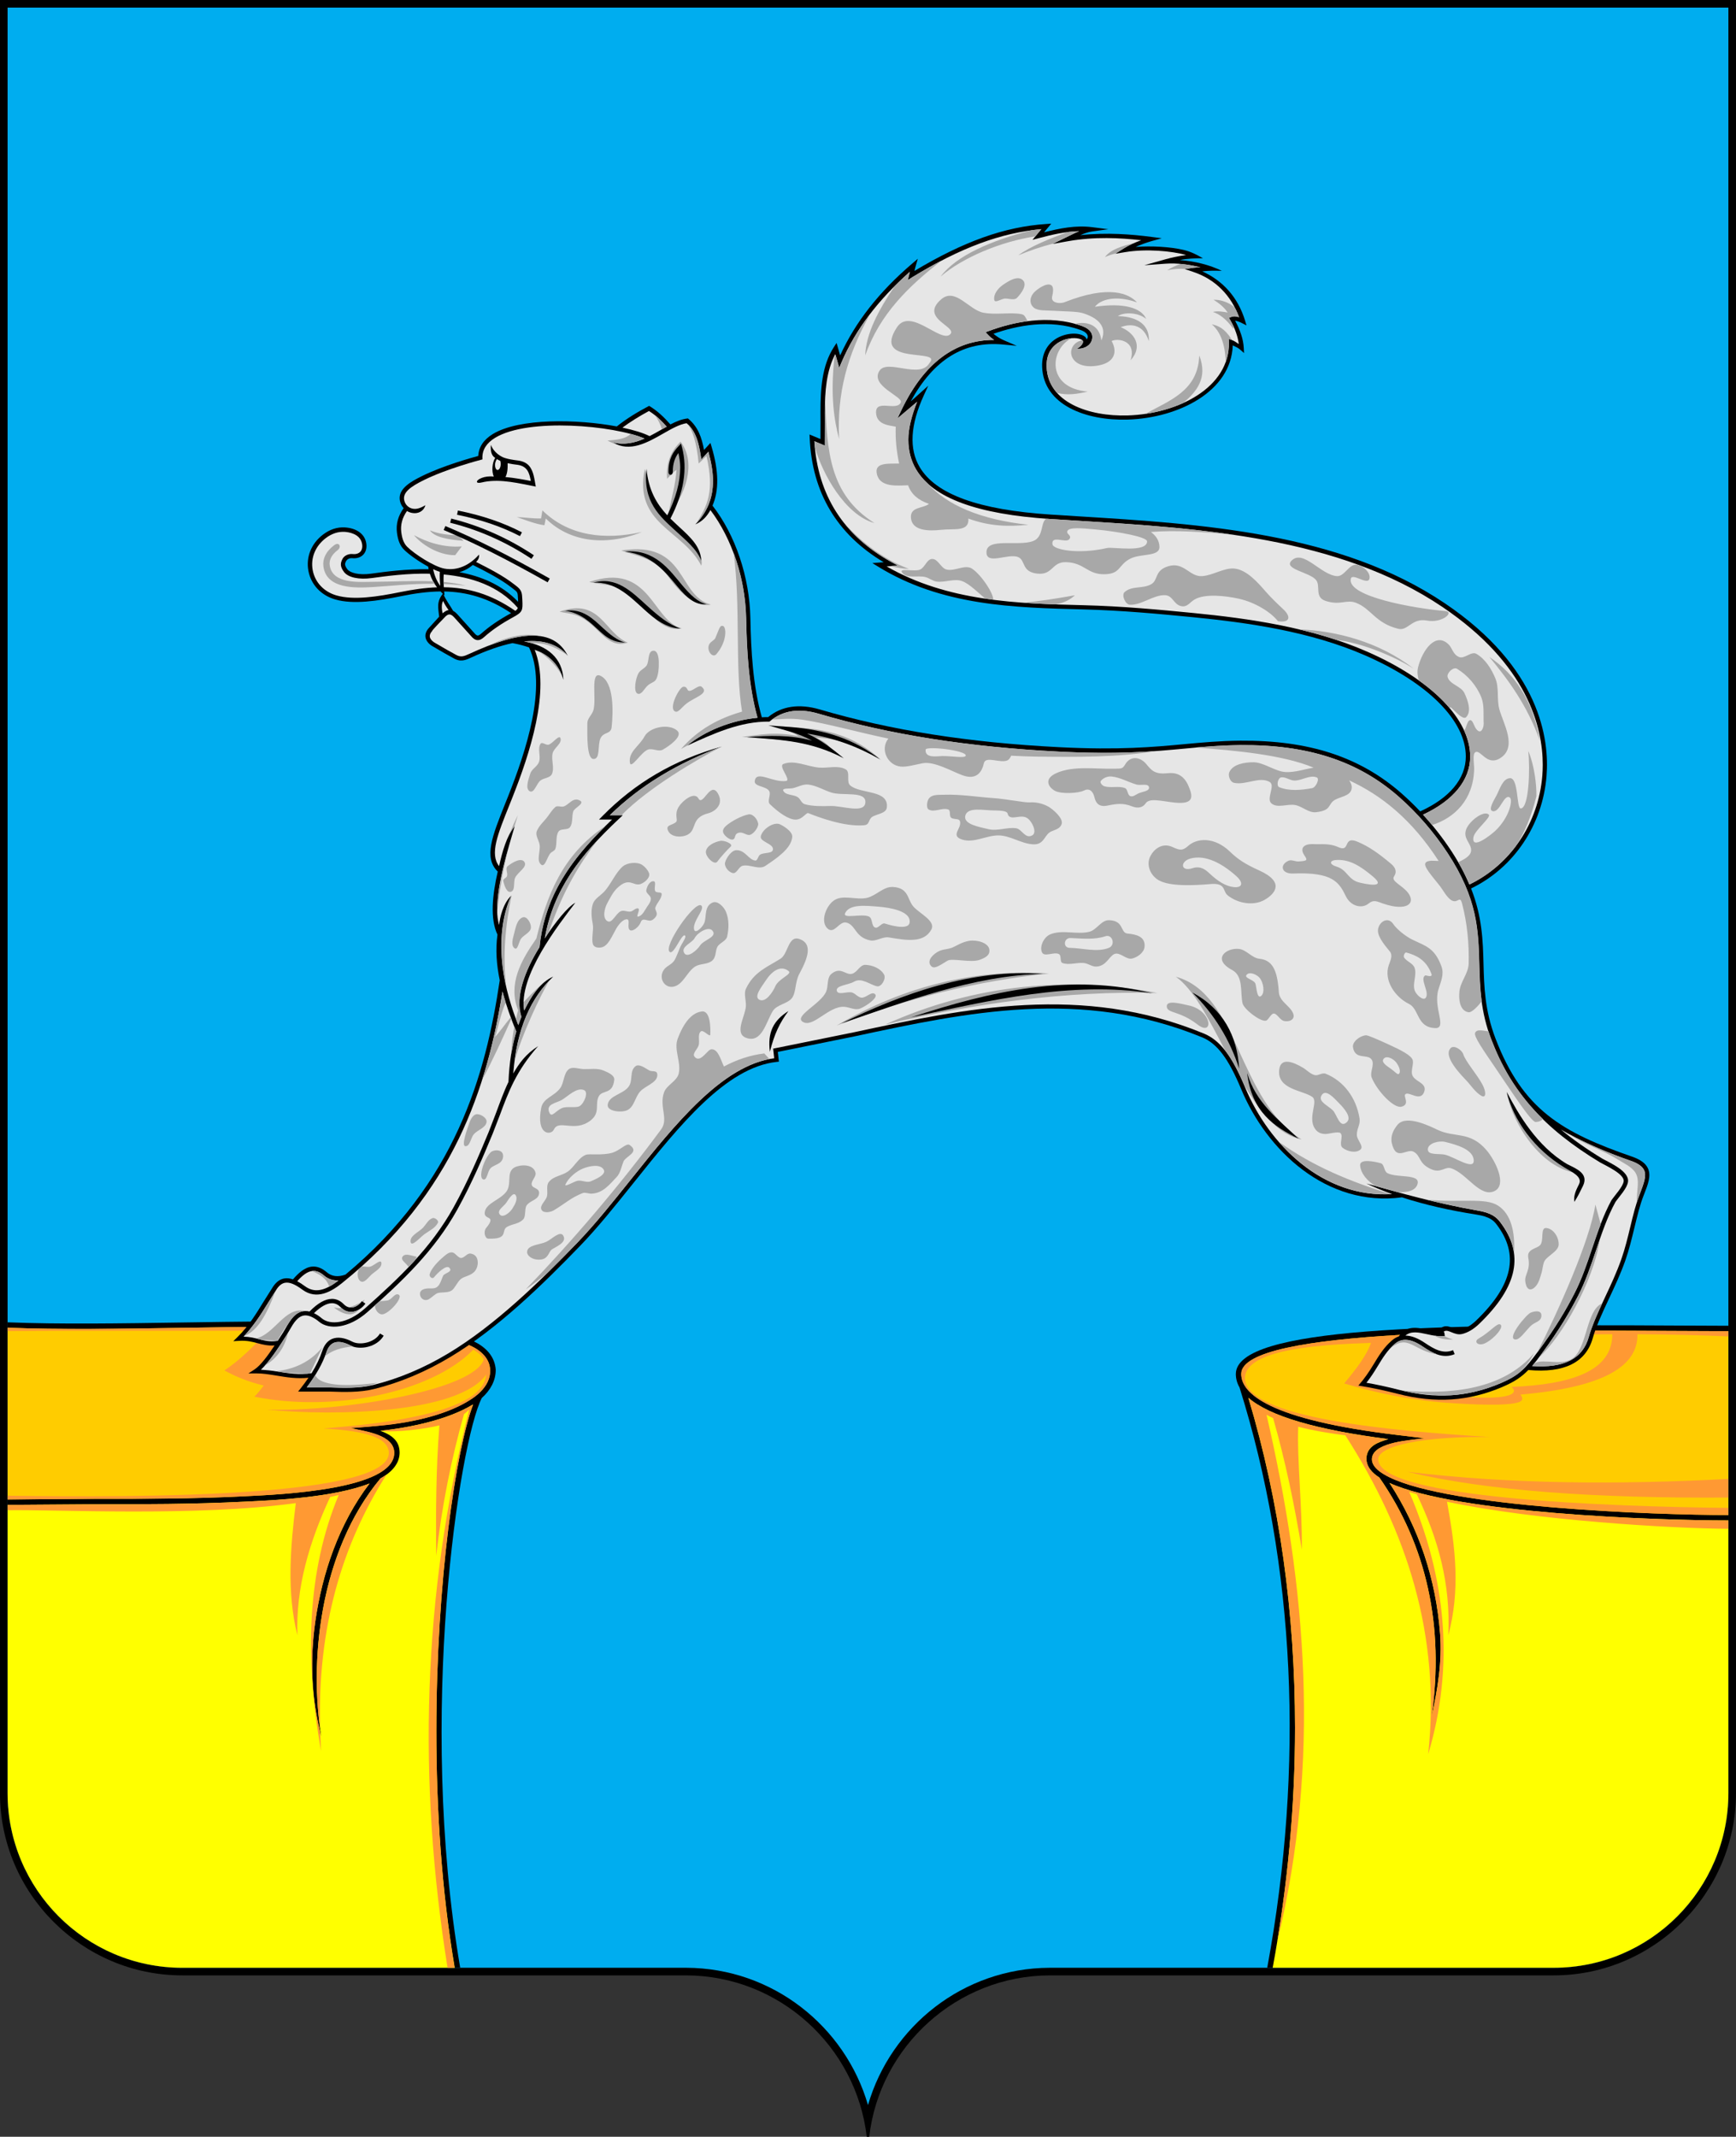
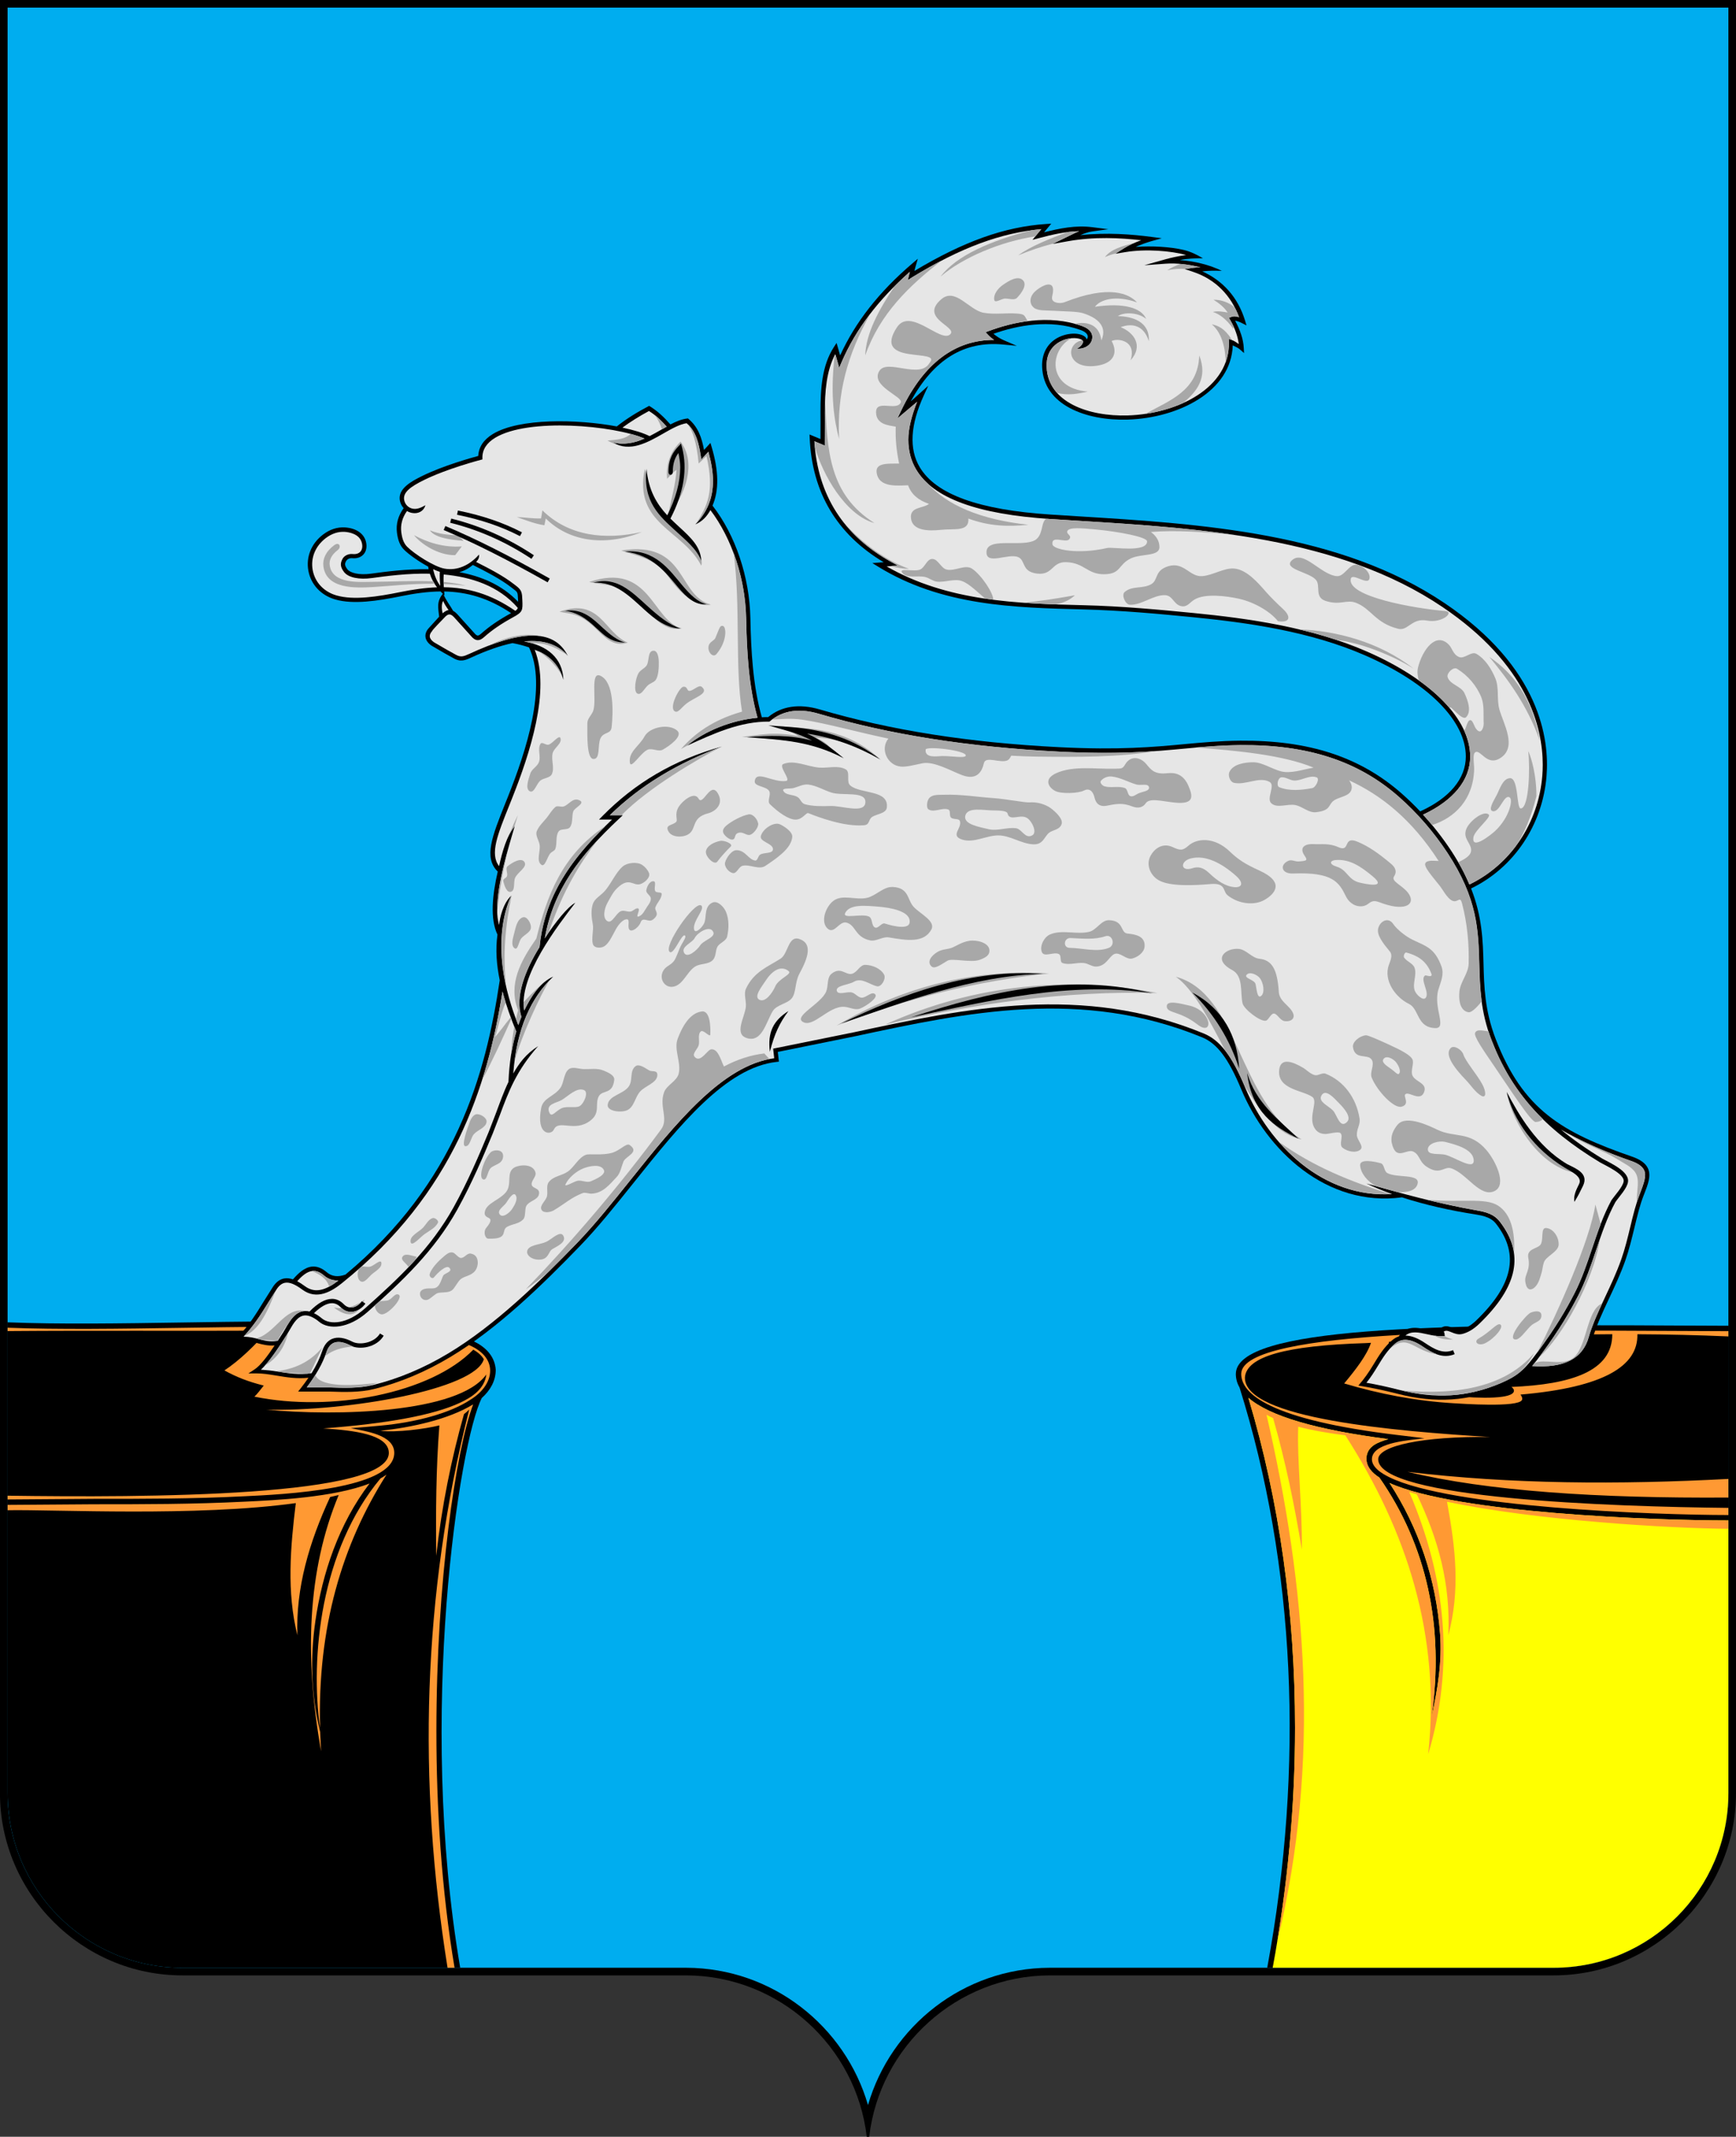
<svg xmlns="http://www.w3.org/2000/svg" xml:space="preserve" width="81.283mm" height="100mm" style="shape-rendering:geometricPrecision; text-rendering:geometricPrecision; image-rendering:optimizeQuality; fill-rule:evenodd; clip-rule:evenodd" viewBox="0 0 81.283 100">
  <rect x="0" y="0" width="81.283" height="100" fill="#333333" stroke="none" />
  <defs>
    <style type="text/css">
   
    .fil1 {fill:black}
    .fil2 {fill:#00ADEF}
    .fil8 {fill:#A8A8A8}
    .fil0 {fill:#A90000}
    .fil5 {fill:#FF9933}
    .fil4 {fill:#FFCC00}
    .fil3 {fill:yellow}
    .fil6 {fill:black;fill-rule:nonzero}
    .fil7 {fill:#E6E6E6;fill-rule:nonzero}
   
  </style>
  </defs>
  <g id="Слой_x0020_1">
-     <path class="fil0" d="M60.892 39.266c0.828,0 1.5,0.672 1.5,1.5l0 1.5c0,0.828 -0.672,1.5 -1.5,1.5l-1.5 0 0 -4.5 1.5 0zm0 6c1.657,0 3,-1.343 3,-3l0 -1.5c0,-1.657 -1.343,-3 -3,-3l-3 0 0 7.5 3 0zm-6 -7.5l1.5 0 0 7.5 -1.5 0 0 -7.5zm-3 0l1.5 0 0 7.5 -1.5 0 -3 -4.709 0 4.709 -1.5 0 0 -7.5 1.5 0 3 4.709 0 -4.709zm-22.5 0l4.5 0 0 1.5 -3 0 0 1.5 3 0 0 1.5 -3 0 0 1.5 3 0 0 1.5 -4.5 0 0 -7.5zm-6 -0l1.5 0 0 6 3 0 0 1.5 -4.5 0 0 -7.5zm15.75 6l1.5 0c1.242,0 2.25,-1.008 2.25,-2.25 0,-1.242 -1.026,-2.246 -2.25,-2.25l-1.5 0 0 1.5 1.5 0c0.414,0 0.75,0.336 0.75,0.75 0,0.414 -0.336,0.75 -0.75,0.75l-1.5 0 0 1.5zm1.5 -7.5c2.899,0 5.25,2.351 5.25,5.25 0,2.899 -2.351,5.25 -5.25,5.25 -2.899,0 -5.25,-2.351 -5.25,-5.25 0,-2.899 2.351,-5.25 5.25,-5.25zm0 1.5c2.071,0 3.75,1.679 3.75,3.75 0,2.071 -1.679,3.75 -3.75,3.75 -2.071,0 -3.75,-1.679 -3.75,-3.75 0,-2.071 1.679,-3.75 3.75,-3.75z" />
    <path class="fil1" d="M81.283 0l0 83.912c0,4.694 -3.841,8.535 -8.535,8.535l-23.605 0c-4.348,0.017 -7.955,3.327 -8.445,7.553l-0.115 0c-0.489,-4.226 -4.097,-7.537 -8.445,-7.553l-23.605 0c-4.694,0 -8.535,-3.841 -8.535,-8.535l0 -83.912c27.094,0 54.189,0 81.283,0z" />
    <path class="fil2" d="M80.927 0.356c0,0.706 0,83.556 0,83.556 0,4.51 -3.669,8.179 -8.179,8.179l-23.605 0c-4.029,0.015 -7.431,2.734 -8.502,6.425 -1.071,-3.691 -4.473,-6.409 -8.501,-6.425l-23.606 0c-4.51,0 -8.179,-3.669 -8.179,-8.179 0,0 0,-82.85 0,-83.556 0.703,0 79.869,0 80.572,0z" />
    <g id="скала">
      <path id="_51004688" class="fil1" d="M57.865 64.295c0.024,-2.202 9.387,-2.326 20.695,-2.26l2.367 0.01 0 21.868c0,4.51 -3.669,8.179 -8.179,8.179l-13.414 0c1.751,-9.471 1.311,-18.856 -1.296,-27.158 -0.116,-0.201 -0.174,-0.411 -0.174,-0.638z" />
      <path id="_148873896" class="fil3" d="M63.978 68.224c0.047,-0.573 0.569,-0.731 1.026,-0.873 -3.376,-0.434 -5.574,-1.081 -6.552,-1.933 1.458,4.854 2.184,10.071 2.184,15.433 0,3.693 -0.348,7.46 -1.046,11.239l13.158 0c4.51,0 8.179,-3.669 8.179,-8.179l0 -12.755c-3.473,0 -12.733,-0.337 -15.867,-1.752 1.377,2.116 2.174,4.495 2.367,7.054 0.1,1.319 -0.113,2.577 -0.394,3.87 0.597,-4.216 -0.233,-7.999 -2.449,-11.179 -0.332,-0.213 -0.617,-0.502 -0.607,-0.927z" />
-       <path id="_148805312" class="fil4" d="M64.245 68.201c0.134,-0.723 1.835,-0.803 2.453,-0.891l-1.19 -0.143c-6.126,-0.725 -7.4,-1.964 -7.39,-2.875 0.023,-2.123 12.805,-2.049 20.441,-2.004l2.368 0.01 0 8.607c-3.475,-0.004 -13.017,-0.353 -15.886,-1.776 -0.327,-0.162 -0.881,-0.479 -0.797,-0.927z" />
      <path id="_148805888" class="fil5" d="M65.895 68.88c4.869,0.584 9.907,0.603 15.032,0.333l0 0.872c-6.133,0.04 -11.292,-0.304 -15.032,-1.206zm15.032 -6.584l0 0.248c-1.425,-0.063 -2.845,-0.095 -4.262,-0.102 0.041,1.475 -1.546,2.485 -5.472,2.824 0.085,0.116 0.098,0.198 0.066,0.257 -0.189,0.354 -2.823,0.171 -3.202,0.148 -1.757,-0.105 -3.459,-0.431 -5.12,-0.926 0.55,-0.66 1.054,-1.312 1.256,-1.902l-0.248 0.014c-3.773,0.117 -5.566,0.632 -5.655,1.595 -0.071,1.95 7.108,2.528 11.473,2.8 -3.11,-0.043 -5.235,0.41 -5.233,1.042 0.006,1.841 10.921,2.219 16.397,2.275l0 0.334c-3.474,-0.003 -13.017,-0.353 -15.886,-1.775 -0.327,-0.162 -0.881,-0.479 -0.797,-0.927 0.134,-0.723 1.835,-0.803 2.453,-0.891l-1.19 -0.143c-6.126,-0.725 -7.4,-1.964 -7.39,-2.875 0.023,-2.123 12.805,-2.049 20.441,-2.004l2.368 0.01zm0 8.861l0 0.391c-2.699,-0.02 -9.043,-0.388 -13.175,-1.268 0.407,2.207 0.621,4.149 0.061,6.25 0.111,-2.413 -0.471,-4.503 -1.476,-6.599 -0.12,-0.035 -0.239,-0.07 -0.352,-0.106 1.735,4.049 2.122,8.137 0.886,12.271 0.599,-5.576 -1.007,-10.448 -3.879,-14.922 -0.75,-0.098 -1.511,-0.222 -2.206,-0.404 -0.062,1.539 0.187,3.65 0.169,5.754 -0.343,-2.088 -0.77,-4.149 -1.346,-6.159 -0.106,-0.048 -0.209,-0.099 -0.307,-0.153 1.863,8.054 2.556,16.221 0.502,24.652 0.555,-3.369 0.832,-6.722 0.832,-10.015 0,-5.362 -0.725,-10.579 -2.184,-15.433 0.979,0.852 3.176,1.499 6.552,1.933 -0.458,0.141 -0.98,0.299 -1.026,0.873 -0.011,0.425 0.275,0.714 0.607,0.927 2.216,3.18 3.046,6.963 2.449,11.179 0.281,-1.293 0.494,-2.551 0.394,-3.87 -0.193,-2.559 -0.99,-4.938 -2.367,-7.054 3.134,1.416 12.394,1.752 15.867,1.752zm-15.894 -8.361c3.475,-0.19 6.957,-0.341 10.457,-0.355 0.006,1.726 -1.912,2.351 -4.72,2.467 0.093,0.071 0.124,0.137 0.115,0.196 -0.113,0.721 -5.579,0.01 -6.678,-0.43 0.376,-0.642 0.801,-1.436 0.826,-1.878z" />
    </g>
    <g id="скала_0">
      <path id="_150012288" class="fil1" d="M23.211 64.109c0.001,0.496 -0.241,0.948 -0.653,1.317 -1.035,2.007 -3.036,14.813 -1.01,26.666l-13.013 0c-4.51,0 -8.179,-3.669 -8.179,-8.179l0 -22.029c2.416,0.096 5.308,0.052 8.107,0.009 5.578,-0.086 11.345,-0.174 13.649,0.849 0.665,0.296 1.062,0.766 1.1,1.368z" />
-       <path id="_150011520" class="fil4" d="M11.43 70.026c-2.4,0.122 -4.754,0.121 -7.031,0.12l-4.044 0.029 0 -8.04c2.418,0.096 5.311,0.052 8.111,0.009 5.55,-0.086 11.29,-0.173 13.542,0.827 0.576,0.256 0.909,0.65 0.939,1.111 0.057,0.865 -0.802,1.402 -1.48,1.729 -1.538,0.741 -3.379,0.904 -5.046,1.017 0.671,0.177 2.049,0.312 2.037,1.177 -0.022,1.694 -5.188,1.935 -7.03,2.021z" />
-       <path id="_150012168" class="fil3" d="M11.442 70.278c-2.406,0.122 -4.763,0.121 -7.043,0.121l-4.044 0.029 0 13.484c0,4.51 3.669,8.179 8.179,8.179l12.758 0c-0.621,-3.643 -0.862,-7.475 -0.862,-11.076 0,-7.016 0.915,-13.152 1.721,-15.29 -1.148,0.703 -2.891,1.08 -4.341,1.236 0.583,0.217 0.901,0.498 0.901,1.03 -0.006,0.496 -0.353,0.899 -0.896,1.198 -2.904,3.485 -3.328,8.687 -2.778,12.06 -0.462,-1.757 -0.532,-3.59 -0.273,-5.38 0.326,-2.246 1.098,-4.555 2.538,-6.443 -1.678,0.657 -4.418,0.784 -5.861,0.852z" />
      <path id="_150012120" class="fil5" d="M0.355 70.678c2.231,-0.04 8.839,0.312 13.495,-0.333 -0.249,2.038 -0.436,4.157 0.076,6.186 -0.082,-2.216 0.553,-4.36 1.531,-6.47 0.137,-0.03 0.27,-0.062 0.401,-0.095 -1.473,3.54 -1.609,7.591 -0.822,11.994 -0.02,-0.302 -0.035,-0.602 -0.044,-0.897 -0.419,-1.7 -0.476,-3.467 -0.226,-5.194 0.326,-2.246 1.098,-4.555 2.538,-6.443 -1.678,0.657 -4.418,0.784 -5.861,0.852 -2.406,0.122 -4.763,0.121 -7.043,0.121l-4.044 0.029 0 0.25zm14.631 10.222c-0.129,-4.741 1.033,-8.62 3.111,-11.888 -0.086,0.062 -0.18,0.121 -0.281,0.177 -2.806,3.367 -3.296,8.337 -2.83,11.712zm-14.631 -18.606c4.063,-0.032 8.126,-0.001 12.187,-0.02 -0.633,0.713 -1.31,1.38 -2.033,1.861 0.543,0.301 1.099,0.524 1.84,0.709 -0.128,0.157 -0.313,0.412 -0.441,0.518 3.607,0.74 8.26,-0.146 10.254,-2.199 0.226,0.131 0.395,0.28 0.491,0.45 -0.407,1.415 -6.401,2.452 -10.178,2.359 3.24,0.31 8.997,0.181 10.297,-1.649 -0.086,0.674 -0.656,1.056 -1.229,1.324 -1.244,0.583 -3.413,0.977 -6.408,1.203 1.527,0.094 2.953,0.297 3.065,1.059 0.32,2.173 -11.521,2.178 -17.845,2.089l0 0.176 4.044 -0.029c2.277,0.001 4.631,0.002 7.031,-0.12 1.842,-0.086 7.008,-0.327 7.03,-2.021 0.011,-0.865 -1.366,-1.024 -2.037,-1.166 0.462,-0.031 0.924,-0.077 1.385,-0.118 1.675,-0.152 3.281,-0.59 4.212,-1.21 0.615,-0.376 0.962,-0.91 0.928,-1.429 -0.03,-0.461 -0.364,-0.855 -0.939,-1.111 -2.252,-1.001 -7.992,-0.913 -13.542,-0.827 -2.777,0.043 -5.704,0.086 -8.111,-0.006m0 8.038l0 0.253m20.217 -3.72c-0.159,2.034 -0.17,4.068 -0.148,6.102 0.262,-2.347 0.713,-4.558 1.3,-6.629 0.088,-0.066 0.169,-0.138 0.245,-0.215 -2.205,8.664 -2.412,17.412 -1.015,26.125l0.329 0c-0.613,-3.625 -0.851,-7.496 -0.851,-11.076 0,-7.016 0.915,-13.152 1.721,-15.29 -1.148,0.703 -2.891,1.08 -4.341,1.236 0.739,0.089 2.077,-0.083 2.761,-0.253z" />
    </g>
    <path id="барс" class="fil6" d="M57.219 12.68c-0.587,-0.287 -1.274,-0.454 -1.972,-0.51 0.361,-0.074 0.711,-0.081 1.077,-0.084 -0.301,-0.17 -0.567,-0.311 -0.91,-0.391 -0.616,-0.143 -1.48,-0.196 -2.238,-0.139 0.221,-0.1 0.46,-0.192 0.744,-0.272l0.476 -0.134 -0.491 -0.064c-0.91,-0.118 -2.078,-0.216 -3.323,-0.08 0.175,-0.077 0.357,-0.146 0.557,-0.174l0.755 -0.105 -0.756 -0.095c-0.769,-0.097 -1.508,0.051 -2.252,0.24 0.005,-0.006 0.335,-0.405 0.335,-0.405l-0.233 0.016c-1.952,0.128 -3.87,0.818 -6.173,2.197 0.016,-0.066 0.034,-0.138 0.034,-0.138l0.125 -0.432 -0.255 0.218c-1.571,1.34 -2.671,2.753 -3.382,4.305 -0.051,-0.178 -0.167,-0.583 -0.167,-0.583l-0.121 0.185c-0.571,0.876 -0.632,1.973 -0.632,3.067 0,0.15 0.001,0.299 0.002,0.448 0,0 -0.002,0.587 -0.003,0.797 -0.056,-0.023 -0.512,-0.213 -0.512,-0.213l0.007 0.158c0.109,2.564 1.282,4.516 3.466,5.82 -0.108,0.008 -0.533,0.04 -0.533,0.04l0.265 0.163c2.981,1.84 6.361,1.924 9.63,2.006 1.767,0.044 3.578,0.212 5.138,0.366 2.529,0.25 5.463,0.657 8.048,1.788 2.948,1.29 4.708,3.058 4.708,4.73 0,0.001 0,0.001 0,0.002 -0.001,1.033 -0.76,1.942 -2.138,2.566 -0.276,-0.293 -0.565,-0.572 -0.866,-0.837 -1.946,-1.713 -4.346,-2.498 -7.552,-2.472 -0.966,0.008 -1.772,0.083 -2.624,0.162 -1.431,0.134 -3.054,0.284 -5.86,0.142 -4.231,-0.214 -7.898,-0.792 -11.21,-1.766 -0.968,-0.284 -1.8,-0.155 -2.418,0.36 -0.098,-0.001 -0.197,0.002 -0.295,0.007 -0.419,-1.479 -0.505,-3.104 -0.536,-4.64 -0.039,-1.931 -0.7,-3.888 -1.773,-5.266 0.31,-0.714 0.294,-1.629 -0.046,-2.764l-0.051 -0.17c0,0 -0.216,0.236 -0.301,0.329 -0.105,-0.58 -0.279,-1.089 -0.752,-1.476 -0.295,0.03 -0.559,0.146 -0.82,0.282 -0.299,-0.338 -0.6,-0.63 -0.997,-0.87 -0.526,0.278 -1.049,0.59 -1.514,0.963 -1.856,-0.346 -4.561,-0.394 -5.797,0.351 -0.44,0.265 -0.668,0.613 -0.69,1.03 -0.292,0.078 -1.637,0.451 -2.63,0.94 -0.515,0.254 -1.051,0.561 -1.051,1.031 0,0.055 0.007,0.111 0.023,0.171 0.03,0.114 0.087,0.217 0.164,0.302 -0.259,0.358 -0.364,0.744 -0.312,1.149 0.048,0.374 0.149,0.613 0.336,0.799 0.224,0.223 0.683,0.55 1.125,0.788 0.007,0.042 0.014,0.082 0.022,0.122 -1.041,-0.018 -2.012,0.115 -2.689,0.207 -0.599,0.082 -0.992,-0.044 -1.116,-0.205 -0.15,-0.195 -0.111,-0.278 -0.073,-0.358 0.052,-0.116 0.178,-0.173 0.301,-0.161 0.219,0.023 0.407,-0.041 0.53,-0.181 0.127,-0.143 0.167,-0.349 0.114,-0.578 -0.092,-0.395 -0.462,-0.649 -0.99,-0.681 -0.358,-0.021 -0.702,0.091 -1.022,0.335 -0.55,0.418 -0.806,1.053 -0.685,1.698 0.121,0.647 0.592,1.148 1.258,1.339 0.847,0.243 1.979,0.07 3.077,-0.153 0.642,-0.131 1.254,-0.216 1.853,-0.222 0.058,0.062 0.121,0.124 0.188,0.185 -0.008,-0.062 -0.015,-0.123 -0.021,-0.184 1.048,0.018 2.062,0.293 3.136,1.014l-0.014 0.008c-0.555,0.302 -1.009,0.613 -1.386,0.949 -0.073,0.065 -0.128,0.095 -0.167,0.092 -0.04,-0.003 -0.09,-0.04 -0.15,-0.111l-0.812 -0.899c-0.047,-0.049 -0.11,-0.107 -0.186,-0.147 -0.135,-0.246 -0.346,-0.501 -0.469,-0.813 -0.315,0.374 -0.229,0.671 -0.185,1.087l-0.233 0.257 -0.258 0.283c-0.115,0.129 -0.166,0.271 -0.149,0.411 0.019,0.15 0.117,0.289 0.283,0.403l0.611 0.356 0.404 0.225c0.345,0.207 0.588,0.095 0.844,-0.024 0.715,-0.33 1.363,-0.555 1.934,-0.675 0.283,0.053 0.54,0.12 0.771,0.201 0.867,1.813 -0.141,4.865 -0.982,6.979l-0.134 0.334c-0.607,1.513 -1.015,2.532 -0.347,3.178 -0.253,1.084 -0.366,2.223 -0.013,2.951 -0.099,0.701 -0.041,1.423 0.106,2.137 -0.657,4.425 -2.059,9.483 -7.224,13.773 -0.347,0.127 -0.641,0.092 -0.877,-0.111 -0.226,-0.194 -0.455,-0.282 -0.682,-0.263 -0.351,0.03 -0.649,0.308 -0.899,0.598 -0.147,-0.051 -0.28,-0.064 -0.405,-0.043 -0.201,0.034 -0.378,0.163 -0.525,0.381l-0.433 0.685c-0.351,0.573 -0.713,1.166 -1.238,1.681l-0.192 0.189 0.269 -0.016c0.373,-0.023 0.627,0.045 0.873,0.111 0.232,0.062 0.47,0.126 0.792,0.105 -0.34,0.509 -0.669,0.945 -0.938,1.12l-0.289 0.189 0.345 -0.003c0.317,-0.003 0.636,0.05 0.973,0.105 0.469,0.077 0.951,0.157 1.493,0.102 -0.106,0.157 -0.225,0.318 -0.354,0.482l-0.129 0.163 1.45 -0c0.698,0.024 1.421,0.049 2.108,-0.12 1.208,-0.297 2.412,-0.803 3.579,-1.504 2.199,-1.321 4.302,-3.369 6.069,-5.199 0.834,-0.864 1.655,-1.889 2.524,-2.975 2.116,-2.644 4.304,-5.378 6.68,-5.631l0.101 -0.011c0,0 -0.038,-0.34 -0.051,-0.456 0.176,-0.036 3.606,-0.73 3.606,-0.73 5.218,-1.119 10.614,-2.276 16.263,0.048 0.7,0.288 1.23,0.991 1.828,2.427 1.193,2.862 3.998,5.53 7.529,5.061 1.08,0.352 2.254,0.615 3.497,0.809 0.61,0.095 0.801,0.287 0.932,0.46 1.069,1.405 0.767,2.833 -0.953,4.492 -0.296,0.285 -0.549,0.39 -0.71,0.428 -0.126,0.03 -0.248,-0.02 -0.377,-0.072 -0.212,-0.086 -0.475,-0.194 -0.707,0.166 -0.152,-0.015 -0.31,-0.049 -0.464,-0.083 -0.498,-0.11 -1.013,-0.224 -1.369,0.308 -0.108,0.037 -0.211,0.096 -0.306,0.176 -0.384,0.322 -0.632,0.733 -0.873,1.131 -0.214,0.356 -0.438,0.683 -0.714,0.993 0.623,0.101 1.237,0.231 1.848,0.388 1.764,0.453 3.321,0.35 4.899,-0.324 0.562,-0.24 0.899,-0.467 1.212,-0.792 1.677,0.153 2.692,-0.348 3.016,-1.488 0.165,-0.582 0.452,-1.193 0.755,-1.84 0.268,-0.571 0.545,-1.161 0.767,-1.788 0.178,-0.503 0.305,-1.032 0.429,-1.543 0.132,-0.548 0.257,-1.066 0.433,-1.513l0.019 -0.048c0.183,-0.466 0.341,-0.869 0.181,-1.218 -0.107,-0.232 -0.348,-0.41 -0.737,-0.545 -3.276,-1.134 -5.122,-2.191 -6.4,-5.529 -0.504,-1.317 -0.534,-2.425 -0.562,-3.497 -0.029,-1.085 -0.059,-2.198 -0.582,-3.527 1.997,-0.96 3.348,-2.966 3.533,-5.259 0.139,-1.726 -0.294,-5.072 -4.762,-8.087 -4.91,-3.313 -11.413,-3.715 -17.15,-4.069l-1.298 -0.082c-3.371,-0.218 -5.379,-0.944 -6.138,-2.218 -0.508,-0.853 -0.442,-1.986 0.195,-3.369l0.204 -0.444 -0.692 0.622c0,0 -0.08,0.068 -0.127,0.107 1.075,-1.953 2.491,-2.831 4.322,-2.657l0.643 0.061 -0.594 -0.254c-0.198,-0.085 -0.361,-0.194 -0.498,-0.309 1.094,-0.385 2.634,-0.7 4.082,-0.176 0.204,0.074 0.325,0.182 0.334,0.298 0.004,0.054 -0.021,0.104 -0.056,0.145 -0.011,-0.131 -0.197,-0.209 -0.304,-0.238 -0.202,-0.055 -0.474,-0.048 -0.744,0.032 -0.678,0.202 -1.064,0.759 -1.034,1.49 0.066,1.788 2.063,2.526 4.014,2.465 2.369,-0.075 4.84,-1.317 4.911,-3.473 0.126,0.057 0.253,0.114 0.349,0.199l0.18 0.16 -0.013 -0.24c-0.022,-0.41 -0.162,-0.822 -0.405,-1.274 0.099,0.011 0.215,0.06 0.323,0.114l0.21 0.105 -0.068 -0.225c-0.331,-1.086 -1.031,-1.862 -2.004,-2.304 0.302,-0.035 0.573,-0.035 0.922,-0.024zm-35.714 14.099c0.23,-0.063 0.445,-0.178 0.634,-0.34 0.649,0.327 1.31,0.667 1.802,1.051l0.104 0.08c0.188,0.143 0.194,0.148 0.207,0.437 0,0.01 0.001,0.021 0.002,0.032l0.002 0.047 0.003 0.077c-0.756,-0.793 -1.74,-1.199 -2.754,-1.385z" />
    <path id="барс_1" class="fil7" d="M42.503 13.107c0,0 0.079,-0.316 0.096,-0.387 -1.484,1.318 -2.542,2.703 -3.195,4.23l-0.112 0.261c0,0 -0.132,-0.461 -0.182,-0.638 -0.423,0.794 -0.49,1.76 -0.49,2.736 0,0.148 0.001,0.296 0.002,0.443l-0.004 1.101c0,0 -0.442,-0.184 -0.488,-0.203 0.155,2.513 1.364,4.418 3.611,5.656l0.297 0.164c0,0 -0.439,0.033 -0.523,0.039 2.863,1.641 6.096,1.737 9.23,1.815 1.774,0.044 3.59,0.212 5.152,0.366 2.545,0.251 5.499,0.662 8.11,1.804 3.024,1.323 4.829,3.161 4.829,4.915 0,0.001 0,0.001 0,0.002 -0.001,1.101 -0.792,2.057 -2.207,2.715 0.477,0.521 0.922,1.086 1.318,1.688 0.355,0.54 0.631,1.058 0.852,1.58 1.928,-0.931 3.235,-2.866 3.414,-5.084 0.013,-0.158 0.021,-0.331 0.021,-0.515 0,-1.778 -0.724,-4.709 -4.694,-7.388 -4.865,-3.282 -11.338,-3.682 -17.049,-4.035l-1.299 -0.082c-3.443,-0.223 -5.503,-0.981 -6.298,-2.316 -0.244,-0.41 -0.366,-0.877 -0.366,-1.398 0,-0.531 0.158,-1.132 0.411,-1.772 -0.004,0.003 -0.025,0.022 -0.025,0.022l-0.899 0.759 0.205 -0.425c1.043,-2.163 2.496,-3.255 4.323,-3.252 -0.115,-0.077 -0.215,-0.162 -0.296,-0.251l-0.101 -0.11 0.14 -0.052c1.131,-0.421 2.81,-0.803 4.388,-0.233 0.385,0.14 0.458,0.356 0.467,0.472 0.029,0.414 -0.395,0.62 -0.726,0.582 0.135,-0.043 0.346,-0.26 0.282,-0.368 -0.063,-0.106 -0.407,-0.184 -0.803,-0.066 -0.28,0.083 -0.928,0.376 -0.89,1.289 0.06,1.65 1.955,2.329 3.807,2.271 2.334,-0.074 4.784,-1.302 4.727,-3.433l-0.004 -0.146 0.138 0.048c0.128,0.045 0.225,0.122 0.332,0.19 -0.05,-0.356 -0.167,-0.716 -0.404,-1.123l-0.058 -0.101 0.108 -0.044c0.115,-0.047 0.242,-0.028 0.367,0.014 -0.382,-1.033 -1.108,-1.772 -2.143,-2.121l-0.401 -0.135 0.419 -0.06c0.105,-0.015 0.21,-0.018 0.316,-0.021 -0.531,-0.125 -1.083,-0.211 -1.632,-0.17l-0.995 0.073 0.96 -0.271c0.306,-0.086 0.648,-0.16 0.994,-0.206 -0.677,-0.196 -1.877,-0.295 -2.824,-0.141l-0.492 0.08 0.422 -0.265c0.229,-0.144 0.498,-0.26 0.793,-0.367 -0.984,-0.11 -2.18,-0.177 -3.442,0.048l-0.709 0.126 0.9 -0.439c0.106,-0.053 0.223,-0.107 0.341,-0.158 -0.628,0.015 -1.248,0.156 -1.876,0.323l-0.305 0.081c0,0 0.408,-0.493 0.412,-0.499 -1.892,0.171 -3.767,0.861 -6.038,2.248l-0.211 0.136zm30.576 39.752c0.884,0.519 2.045,1.041 3.281,1.469 0.334,0.116 0.537,0.259 0.62,0.439 0.125,0.271 -0.019,0.636 -0.185,1.059 -0.203,0.514 -0.331,1.051 -0.46,1.587 -0.122,0.506 -0.249,1.03 -0.423,1.523 -0.218,0.618 -0.493,1.203 -0.759,1.77 -0.307,0.655 -0.598,1.273 -0.767,1.871 -0.288,1.014 -1.156,1.458 -2.651,1.354 0.131,-0.153 0.263,-0.326 0.413,-0.528 0.901,-1.215 1.384,-2.074 1.737,-2.754 0.355,-0.685 0.608,-1.434 0.852,-2.158 0.256,-0.758 0.52,-1.543 0.901,-2.238 0.177,-0.256 0.547,-0.64 0.588,-0.944 0.066,-0.497 -0.84,-0.882 -1.199,-1.084 -0.732,-0.443 -1.377,-0.894 -1.946,-1.367zm-42.664 -32.448c-0.295,-0.149 -0.739,-0.285 -1.27,-0.398 0.336,-0.251 0.784,-0.533 1.241,-0.778 0.348,0.219 0.586,0.46 0.826,0.732 -0.083,0.046 -0.167,0.094 -0.251,0.143 -0.18,0.103 -0.362,0.208 -0.546,0.301zm-14.876 40.376c-0.314,0.002 -0.657,0.196 -1.047,0.592 -0.071,-0.018 -0.145,-0.027 -0.219,-0.023 -0.449,0.02 -0.696,0.45 -0.894,0.796l-0.111 0.188c-0.088,0.139 -0.176,0.278 -0.264,0.413 -0.371,0.055 -0.619,-0.011 -0.883,-0.082 -0.209,-0.056 -0.431,-0.109 -0.716,-0.117 0.457,-0.491 0.805,-1.024 1.125,-1.548l0.428 -0.678c0.117,-0.173 0.245,-0.27 0.392,-0.295 0.207,-0.035 0.462,0.066 0.802,0.319 0.69,0.513 1.391,0.074 1.857,-0.3 5.266,-4.226 6.809,-9.222 7.518,-13.649 0.171,0.645 0.402,1.277 0.644,1.873 -0.207,0.709 -0.322,1.437 -0.364,2.359 -0.224,0.465 -0.414,1 -0.59,1.472l-0.333 0.863c-0.443,1.072 -0.973,2.317 -1.648,3.534 -1.056,1.905 -2.567,3.326 -4.152,4.734 -0.82,0.727 -1.635,0.782 -2.017,0.46 -0.085,-0.072 -0.215,-0.17 -0.367,-0.242 0.319,-0.309 0.601,-0.465 0.839,-0.467 0.152,-0.001 0.287,0.061 0.412,0.19 0.151,0.155 0.335,0.229 0.531,0.214 0.231,-0.018 0.471,-0.165 0.627,-0.384l-0.165 -0.117c-0.122,0.171 -0.305,0.286 -0.478,0.299 -0.136,0.01 -0.261,-0.041 -0.37,-0.154 -0.163,-0.168 -0.351,-0.252 -0.558,-0.251zm5.187 -32.085c-0.049,-0.182 -0.065,-0.46 0.029,-0.579 0.03,0.112 0.159,0.306 0.249,0.426 -0.087,0.01 -0.192,0.078 -0.277,0.153zm-0.133 -1.939c-0.012,0.216 0.003,0.456 0.023,0.654 -0.176,-0.221 -0.28,-0.516 -0.338,-0.781 0.11,0.051 0.217,0.095 0.315,0.127zm0.188 0.72c-0.015,-0.2 -0.02,-0.398 -0.005,-0.599 1.276,0.118 2.57,0.524 3.469,1.565 -0.018,0.056 -0.053,0.096 -0.116,0.139 -1.152,-0.795 -2.231,-1.091 -3.349,-1.105zm-0.655 -0.635c0.074,0.236 0.185,0.443 0.336,0.639 -0.558,0.019 -1.128,0.102 -1.723,0.223 -1.073,0.218 -2.176,0.388 -2.981,0.157 -0.592,-0.17 -1.009,-0.612 -1.116,-1.182 -0.107,-0.568 0.121,-1.129 0.609,-1.5 0.281,-0.214 0.58,-0.312 0.888,-0.294 0.163,0.01 0.701,0.077 0.806,0.525 0.038,0.164 0.014,0.306 -0.069,0.399 -0.079,0.089 -0.206,0.13 -0.358,0.114 -0.212,-0.022 -0.42,0.083 -0.493,0.251 -0.074,0.156 -0.124,0.32 0.084,0.591 0.197,0.257 0.697,0.365 1.304,0.282 0.681,-0.093 1.666,-0.228 2.715,-0.204zm2.304 -0.895c-0.442,0.501 -1.016,0.768 -1.621,0.658 -0.483,-0.088 -1.399,-0.68 -1.742,-1.02 -0.152,-0.152 -0.235,-0.355 -0.278,-0.681 -0.045,-0.348 0.045,-0.683 0.267,-0.995 0.071,0.044 0.151,0.074 0.236,0.09 0.272,0.051 0.537,-0.062 0.627,-0.36 -0.209,0.118 -0.394,0.199 -0.59,0.162 -0.195,-0.036 -0.347,-0.179 -0.397,-0.373 -0.099,-0.38 0.28,-0.653 0.922,-0.97 1.075,-0.53 2.594,-0.927 2.658,-0.944l0.076 -0.02 -0.001 -0.079c-0.005,-0.378 0.198,-0.693 0.602,-0.936 1.563,-0.942 5.558,-0.574 6.989,0.039 -0.479,0.212 -0.964,0.312 -1.488,0.178 0.799,0.485 1.633,0.006 2.371,-0.416 0.396,-0.227 0.767,-0.433 1.089,-0.48 0.437,0.384 0.562,0.922 0.653,1.489l0.033 0.206c0,0 0.237,-0.259 0.33,-0.36 0.136,0.499 0.215,0.957 0.215,1.363 0,0.843 -0.295,1.489 -0.825,2.036 0.335,-0.136 0.55,-0.385 0.707,-0.669 1.012,1.34 1.633,3.216 1.67,5.068 0.031,1.536 0.117,3.162 0.533,4.652 -1.211,0.119 -2.444,0.601 -3.298,1.307 1.223,-0.555 2.479,-1.145 3.859,-1.127 0.667,-0.58 1.484,-0.608 2.3,-0.368 3.327,0.978 7.009,1.558 11.256,1.774 2.821,0.143 4.451,-0.009 5.889,-0.143 0.848,-0.079 1.65,-0.154 2.607,-0.162 3.154,-0.025 5.511,0.744 7.417,2.422 0.866,0.762 1.633,1.648 2.281,2.633 1.401,2.13 1.441,3.617 1.483,5.192 0.029,1.089 0.059,2.215 0.576,3.564 0.924,2.414 2.445,4.124 5.084,5.718 0.278,0.157 1.149,0.546 1.103,0.885 -0.033,0.252 -0.415,0.657 -0.565,0.873 -0.389,0.711 -0.656,1.503 -0.914,2.27 -0.242,0.717 -0.492,1.458 -0.841,2.13 -0.349,0.673 -0.826,1.523 -1.719,2.727 -0.561,0.756 -0.854,1.077 -1.713,1.443 -1.535,0.655 -3.051,0.755 -4.77,0.314 -0.575,-0.147 -1.05,-0.249 -1.522,-0.331 0.193,-0.241 0.358,-0.497 0.511,-0.749 0.243,-0.401 0.472,-0.78 0.83,-1.081 0.327,-0.274 0.749,-0.23 1.288,0.135 0.455,0.307 0.945,0.587 1.504,0.356l-0.077 -0.186c-0.468,0.193 -0.888,-0.05 -1.314,-0.337 -0.336,-0.227 -0.642,-0.343 -0.916,-0.346 0.268,-0.228 0.62,-0.15 1.017,-0.063 0.273,0.06 0.554,0.122 0.827,0.084l-0.024 -0.171 -0.036 -0.025c0.106,-0.089 0.211,-0.046 0.372,0.019 0.145,0.059 0.31,0.127 0.499,0.082 0.266,-0.063 0.544,-0.228 0.804,-0.479 1.808,-1.745 2.118,-3.257 0.974,-4.76 -0.167,-0.219 -0.41,-0.436 -1.062,-0.538 -1.902,-0.333 -3.639,-0.828 -5.198,-1.265 0.386,0.181 0.788,0.346 1.205,0.496 -3.228,0.203 -5.762,-2.302 -6.878,-4.979 -0.621,-1.491 -1.183,-2.225 -1.938,-2.536 -5.707,-2.348 -11.134,-1.185 -16.382,-0.059l-3.783 0.766 0.008 0.092c0,0 0.027,0.244 0.04,0.358 -2.42,0.325 -4.604,3.042 -6.717,5.682 -0.866,1.082 -1.684,2.104 -2.511,2.961 -1.758,1.821 -3.849,3.858 -6.028,5.167 -1.149,0.691 -2.335,1.189 -3.523,1.481 -0.66,0.163 -1.368,0.138 -2.053,0.115 0,0 -0.777,0 -1.058,0 0.434,-0.578 0.743,-1.111 0.924,-1.654 0.076,-0.225 0.193,-0.371 0.35,-0.435 0.244,-0.099 0.55,0.012 0.763,0.123 0.452,0.235 1.252,0.083 1.568,-0.457l-0.174 -0.102c-0.25,0.428 -0.936,0.569 -1.301,0.38 -0.359,-0.187 -0.682,-0.232 -0.932,-0.131 -0.214,0.087 -0.371,0.274 -0.466,0.558 -0.117,0.35 -0.281,0.694 -0.504,1.052 -0.582,0.089 -1.102,0.003 -1.604,-0.08 -0.264,-0.044 -0.515,-0.069 -0.769,-0.085 0.373,-0.343 0.804,-0.988 1.222,-1.65l0.116 -0.196c0.183,-0.319 0.39,-0.68 0.728,-0.695 0.185,-0.009 0.424,0.099 0.657,0.295 0.448,0.378 1.375,0.34 2.28,-0.463 1.599,-1.419 3.123,-2.854 4.195,-4.787 0.68,-1.227 1.212,-2.478 1.657,-3.555l0.336 -0.87c0.398,-1.071 0.774,-2.082 1.792,-3.222 -0.587,0.373 -0.899,0.815 -1.166,1.281 0.158,-2.1 0.82,-3.54 1.872,-4.534 -0.611,0.263 -1.046,0.931 -1.36,1.587 -0.289,-1.599 1.606,-4.009 2.393,-5.044 -0.356,0.189 -0.931,0.906 -1.432,1.669 0.409,-2.292 1.639,-3.867 3.47,-5.591l0.185 -0.174c0,0 -0.435,0 -0.608,0 1.443,-1.406 3.169,-2.435 5.253,-3.215 -2.269,0.628 -4.087,1.721 -5.589,3.245l-0.169 0.172c0,0 0.433,0 0.61,0 -1.675,1.604 -2.884,3.153 -3.294,5.258 -0.048,0.249 -0.08,0.464 -0.105,0.716 -0.671,1.077 -1.16,2.334 -0.846,3.261 -0.052,0.126 -0.1,0.255 -0.146,0.388 -0.316,-0.8 -0.613,-1.755 -0.732,-2.725 -0.144,-1.17 -0.045,-2.362 0.401,-3.331 -0.375,0.351 -0.525,0.995 -0.567,1.369 -0.061,-0.221 -0.089,-0.421 -0.09,-0.695 -0.006,-1.247 0.528,-2.924 0.822,-3.933 -0.375,0.449 -0.586,1.213 -0.732,1.872 -0.444,-0.57 -0.068,-1.483 0.476,-2.841l0.133 -0.334c0.827,-2.078 1.81,-5.051 1.059,-6.949 0.75,0.271 1.145,0.765 1.345,1.404 -0.042,-1.021 -0.755,-1.608 -1.844,-1.793 0.923,-0.09 1.595,0.15 2.046,0.668 -0.659,-1.32 -2.281,-1.163 -4.601,-0.092 -0.272,0.125 -0.413,0.179 -0.656,0.034l-0.413 -0.229 -0.592 -0.344c-0.117,-0.08 -0.185,-0.171 -0.197,-0.261 -0.01,-0.082 0.023,-0.167 0.1,-0.252 0,-0.051 0.517,-0.569 0.578,-0.636 0.088,-0.102 0.168,-0.154 0.237,-0.155 0.064,-0.002 0.134,0.04 0.22,0.13 0,0 0.804,0.89 0.804,0.89 0.062,0.074 0.161,0.173 0.29,0.182 0.128,0.009 0.236,-0.072 0.316,-0.143 0.365,-0.326 0.806,-0.627 1.348,-0.922 0.449,-0.244 0.463,-0.316 0.44,-0.807 -0.015,-0.334 -0.018,-0.461 -0.29,-0.667l-0.102 -0.078c-0.491,-0.384 -1.135,-0.719 -1.772,-1.04 0.08,-0.086 0.154,-0.18 0.136,-0.339zm-6.585 33.973c-0.648,0.508 -1.134,0.589 -1.572,0.264 -0.128,-0.095 -0.246,-0.171 -0.357,-0.229 0.213,-0.241 0.458,-0.459 0.722,-0.481 0.174,-0.015 0.348,0.056 0.534,0.214 0.192,0.165 0.421,0.241 0.673,0.231z" />
    <path id="пятна" class="fil8" d="M49.408 37.018c-0.32,-0.168 -0.55,-0.561 0.041,-0.831 0.806,-0.368 1.84,-0.188 2.748,-0.212 0.327,-0.009 0.36,0.011 0.493,-0.212 0.239,-0.399 0.689,-0.358 0.986,0 0.233,0.281 0.39,0.488 0.986,0.423 0.366,-0.04 0.75,0.044 0.987,0.6 0.199,0.467 0.288,0.868 -0.634,0.776 -0.618,-0.062 -1.193,-0.239 -1.374,0.035 -0.107,0.162 -0.317,0.267 -0.634,0.141 -0.425,-0.169 -0.725,-0.125 -1.163,-0.035 -0.375,0.076 -0.535,-0.109 -0.599,-0.388 -0.074,-0.322 -0.269,-0.436 -0.493,-0.318 -0.249,0.131 -1.059,0.169 -1.344,0.019zm17.02 -5.178c-0.041,-0.172 -0.09,-0.377 -0.03,-0.615 0.201,-0.794 0.827,-1.688 1.446,-1.047 0.149,0.154 0.192,0.454 0.472,0.57 0.254,0.105 0.576,-0.287 0.813,-0.148 0.417,0.245 0.702,0.701 0.887,1.147 0.185,0.448 0.058,0.975 0.185,1.443 0.18,0.664 0.872,1.79 0.026,2.3 -0.62,0.374 -0.907,-0.445 -1.155,-0.283 -0.135,0.088 -0.045,0.588 -0.049,0.777 -0.03,1.438 -0.923,2.299 -1.97,2.626 -0.138,-0.165 -0.279,-0.327 -0.423,-0.484 1.415,-0.658 2.206,-1.614 2.207,-2.715 0,-0.001 0,-0.001 0,-0.002 0,-0.422 -0.105,-0.85 -0.306,-1.273 0.099,0.146 0.137,-0.443 0.315,-0.434 0.116,0.005 0.169,0.28 0.271,0.411 0.247,0.318 0.36,-0.107 0.352,-0.258 -0.022,-0.408 0.037,-0.846 -0.11,-1.218 -0.217,-0.546 -0.64,-1.039 -1.144,-1.341 -0.168,-0.1 -0.492,0.208 -0.434,0.395 0.107,0.346 0.638,0.42 0.789,0.75 0.159,0.347 0.341,0.843 0.079,1.121 -0.198,0.21 -0.831,-0.688 -0.749,-0.411 0.003,0.01 0.007,0.021 0.011,0.033 -0.384,-0.464 -0.882,-0.915 -1.482,-1.342zm1.851 8.51c0.313,-0.146 0.607,-0.311 0.602,-0.57 -0.006,-0.338 -0.404,-0.542 -0.223,-0.988 0.153,-0.378 0.821,-0.887 1.05,-0.669 0.129,0.122 -0.659,0.731 -0.716,1.052 -0.118,0.667 0.885,-0.166 1.012,-0.285 0.683,-0.644 0.837,-1.456 0.691,-1.563 -0.273,-0.201 -0.461,0.698 -0.795,0.637 -0.252,-0.045 0.058,-0.521 0.175,-0.749 0.154,-0.299 0.286,-0.775 0.621,-0.797 0.413,-0.026 0.303,1.426 0.509,1.418 0.39,-0.015 0.442,-1.883 0.35,-2.693 0.301,0.698 0.393,1.628 0.382,2.119 -0.251,1.005 -0.58,1.759 -0.967,2.344 -0.569,0.754 -1.306,1.372 -2.169,1.788 -0.147,-0.347 -0.318,-0.693 -0.521,-1.044zm-19.275 -16.073c-0.302,0.121 -0.108,0.863 -0.65,1.052 -0.699,0.245 -2.151,-0.176 -2.165,0.505 -0.013,0.636 1.022,0.042 1.483,0.238 0.361,0.154 0.142,0.686 0.89,0.772 0.75,0.086 0.668,-0.56 1.364,-0.535 0.859,0.031 0.978,0.576 1.78,0.565 0.795,-0.011 0.636,-0.453 1.246,-0.743 0.487,-0.231 1.342,-0.074 1.335,-0.535 -0.004,-0.286 -0.15,-0.515 -0.4,-0.699 1.141,-0.096 2.54,-0 3.917,0.137 -2.456,-0.363 -4.949,-0.517 -7.313,-0.663l-1.299 -0.082 -0.187 -0.013zm-24.388 36.064c2.202,-2.282 4.374,-4.827 6.337,-7.483 0.365,-0.494 -0.098,-1.062 0.137,-1.732 0.124,-0.353 0.604,-0.522 0.689,-0.886 0.124,-0.528 -0.239,-1.116 -0.049,-1.625 0.203,-0.544 0.556,-1.208 1.132,-1.28 0.381,-0.048 0.414,0.7 0.394,1.083 -0.008,0.155 -0.328,-0.252 -0.443,-0.148 -0.16,0.145 -0.046,0.431 -0.098,0.64 -0.046,0.186 -0.317,0.392 -0.197,0.541 0.272,0.338 0.602,-0.337 0.788,-0.345 0.318,-0.014 0.426,0.46 0.59,0.806 0.609,-0.324 1.237,-0.535 1.891,-0.612l0.236 0.259c-2.329,0.459 -4.442,3.088 -6.487,5.644 -0.866,1.082 -1.684,2.104 -2.511,2.961 -0.429,0.444 -0.877,0.901 -1.342,1.357 -0.348,0.298 -0.702,0.574 -1.065,0.818zm33.077 -14.944c-0.967,-0.516 -0.278,-1.05 0.317,-0.988 0.345,0.036 0.606,0.423 0.951,0.459 0.586,0.061 0.845,0.473 0.916,1.553 0.023,0.347 0.291,0.519 0.493,0.741 0.458,0.503 0.036,0.688 -0.255,0.618 -0.19,-0.046 -0.322,-0.351 -0.474,-0.346 -0.144,0.005 -0.244,0.304 -0.367,0.333 -0.259,0.06 -1.036,-0.536 -1.097,-0.818 -0.111,-0.507 0.051,-1.266 -0.484,-1.552zm-1.867 -4.764c-0.551,0.18 -0.588,-0.327 -0.07,-0.459 0.69,-0.175 1.44,0.216 2.114,0.812 0.374,0.33 0.303,0.572 -0.106,0.529 -0.38,-0.04 -0.752,-0.282 -1.127,-0.635 -0.2,-0.188 -0.431,-0.371 -0.81,-0.247zm0.846 0.741c-1.668,0.143 -2.253,-0.038 -2.53,-0.254 -0.325,-0.254 -0.469,-0.695 -0.274,-1.063 0.167,-0.315 0.547,-0.642 1.042,-0.412 0.361,0.168 0.473,0.164 0.74,-0.071 0.388,-0.342 1.196,-0.433 1.938,0.282 0.373,0.36 0.702,0.578 1.374,0.882 1.217,0.55 0.733,1.096 0.246,1.376 -0.495,0.285 -1.235,0.182 -1.726,-0.212 -0.246,-0.197 -0.06,-0.593 -0.81,-0.529zm3.664 -1.094c-0.432,0.184 -0.35,0.622 0.211,0.6 1.842,-0.072 2.146,0.399 2.466,1.059 0.235,0.484 0.755,0.597 1.057,0.353 0.252,-0.204 0.382,-0.11 0.705,-0 1.075,0.365 1.525,0.003 1.163,-0.494 -0.263,-0.361 -0.818,-0.549 -0.669,-0.776 0.159,-0.242 0.056,-0.435 -0.141,-0.6 -0.612,-0.512 -1.036,-0.802 -1.55,-1.023 -0.732,-0.315 -0.32,0.516 -0.916,0.247 -0.425,-0.192 -0.8,-0.123 -1.163,-0.141 -0.426,-0.021 -0.667,0.169 -0.423,0.529 0.154,0.226 0.142,0.256 -0.282,0.282 -0.153,0.009 -0.317,-0.095 -0.458,-0.035zm2.255 0.282c-0.388,-0.12 -0.345,-0.313 0.035,-0.318 0.565,-0.007 1.018,0.241 1.656,0.776 0.687,0.578 -0.36,0.349 -0.634,0.282 -0.533,-0.129 -0.561,-0.587 -1.057,-0.741zm4.615 7.551c-0.876,-0.017 -0.748,-0.892 -1.233,-1.129 -0.65,-0.317 -1.197,-1.104 -0.946,-1.819 0.08,-0.227 0.196,-0.458 0.046,-0.638 -0.319,-0.386 -0.615,-0.765 -0.544,-1.071 0.079,-0.344 0.473,-0.563 0.705,-0.212 0.137,0.207 0.541,0.562 0.916,0.741 0.63,0.3 1.024,0.387 1.339,1.235 0.14,0.379 -0.025,0.707 -0.141,1.094 -0.252,0.845 0.423,1.81 -0.141,1.8zm2.783 7.622c-0.683,0.349 -1.312,-0.826 -2.043,-1.059 -0.304,-0.097 -0.477,0.254 -0.951,0.035 -0.594,-0.274 -0.457,-0.626 -0.81,-0.812 -0.324,-0.17 -0.82,0.476 -1.018,-0.406 -0.073,-0.328 0.082,-0.636 0.278,-0.864 0.405,-0.47 1.506,0.075 1.867,0.247 0.806,0.383 1.515,0.043 2.29,0.953 0.42,0.493 0.965,1.61 0.388,1.905zm-3.135 -1.941c0,-0.294 0.524,-0.423 0.81,-0.353 0.519,0.128 1.339,0.348 1.339,0.882 0,0.454 -0.898,-0.174 -1.339,-0.282 -0.278,-0.068 -0.81,0.039 -0.81,-0.247zm-42.757 0.837c-0.426,0.233 -0.1,0.791 -0.409,1.165 -0.305,0.369 -0.894,0.505 -0.984,0.897 -0.104,0.452 0.597,0.12 0.051,0.787 -0.125,0.153 -0.053,0.482 0.104,0.488 1,0.036 0.571,-0.389 0.895,-0.559 0.271,-0.142 0.52,-0.123 0.739,-0.337 0.138,-0.135 0.059,-0.481 0.157,-0.647 0.131,-0.223 0.513,-0.259 0.58,-0.516 0.093,-0.361 -0.382,-0.251 -0.335,-0.536 0.026,-0.161 0.22,-0.333 0.18,-0.491 -0.109,-0.436 -0.747,-0.376 -0.977,-0.25zm-0.709 2.189c0.14,0.22 0.487,-0.078 0.592,-0.242 0.122,-0.189 0.291,-0.48 0.154,-0.659 -0.107,-0.139 -0.322,0.204 -0.417,0.351 -0.12,0.187 -0.449,0.361 -0.329,0.549zm2.543 -3.953c0.233,-0.51 0.976,0.163 1.732,-0.439 0.457,-0.364 0.179,-0.755 0.373,-1.12 0.17,-0.319 0.647,-0.064 0.724,-0.769 0.024,-0.221 -0.299,-0.354 -0.504,-0.439 -0.287,-0.119 -0.61,-0.058 -0.921,-0.066 -0.244,-0.006 -0.542,-0.141 -0.724,0.022 -0.222,0.199 -0.202,0.612 -0.373,0.857 -0.282,0.402 -0.807,0.462 -0.899,0.944 -0.246,1.292 0.469,1.28 0.592,1.01zm-0.204 -0.784c-0.2,-0.422 0.339,-0.461 0.577,-0.606 0.314,-0.191 0.698,-0.6 1.039,-0.462 0.228,0.093 0.009,0.623 -0.202,0.75 -0.172,0.105 -0.589,-0.006 -0.825,0.092 -0.303,0.127 -0.478,0.46 -0.589,0.225zm2.726 -0.372c0.043,-0.448 0.73,-0.495 0.987,-0.865 0.209,-0.3 0.026,-0.722 0.315,-0.946 0.173,-0.134 0.458,0.094 0.65,0.199 0.13,0.071 0.375,-0.038 0.373,0.213 -0.003,0.367 -0.569,0.5 -0.811,0.776 -0.242,0.276 -0.272,0.721 -0.607,0.872 -0.275,0.123 -0.934,0.051 -0.906,-0.248zm-3.101 4.902c-0.099,-0.206 0.21,-0.412 0.26,-0.635 0.048,-0.216 -0.052,-0.492 0.087,-0.664 0.23,-0.284 0.596,-0.279 0.894,-0.49 0.3,-0.213 0.493,-0.648 0.837,-0.779 0.166,-0.063 0.74,0.04 1.222,-0.092 0.375,-0.103 0.672,-0.474 0.826,-0.369 0.499,0.339 -0.185,0.522 -0.288,0.779 -0.098,0.243 -0.137,0.531 -0.317,0.721 -0.336,0.355 -0.647,0.76 -1.183,0.779 -0.115,0.004 -0.296,-0.071 -0.404,-0.029 -0.559,0.22 -0.806,0.48 -1.356,0.808 -0.165,0.098 -0.494,0.145 -0.577,-0.029zm1.125 -1.183c0.142,-0.316 0.514,-0.624 0.837,-0.75 0.296,-0.115 0.793,-0.217 0.952,0.058 0.134,0.231 -0.36,0.443 -0.606,0.548 -0.177,0.076 -0.416,-0.059 -0.606,-0.029 -0.168,0.027 -0.647,0.328 -0.577,0.173zm31.89 -9.808c0.138,-0.168 0.492,-0.015 0.625,0.157 0.156,0.201 0.253,0.679 0.052,0.836 -0.192,0.149 -0.212,-0.422 -0.261,-0.575 -0.062,-0.194 -0.546,-0.26 -0.417,-0.418zm7.48 -1.044c0.421,0.116 0.918,0.312 1.173,0.992 0.077,0.206 -0.259,0.061 -0.287,0.078 -0.276,0.167 0.213,0.781 0.026,1.044 -0.12,0.169 -0.455,-0.143 -0.521,-0.339 -0.112,-0.33 0.107,-0.713 0,-1.044 -0.075,-0.234 -0.357,-0.292 -0.495,-0.496 -0.045,-0.066 0.027,-0.256 0.104,-0.235zm-5.866 -8.196c-0.153,0.029 -0.228,0.402 -0.084,0.459 0.48,0.192 1.038,0.138 1.545,0.042 0.165,-0.031 0.365,-0.439 0.209,-0.501 -0.324,-0.129 -0.681,0.147 -1.038,0.148 -0.213,0 -0.427,-0.187 -0.633,-0.148zm-8.437 0.167c0.106,-0.146 0.321,-0.227 0.501,-0.209 0.407,0.041 0.776,0.263 1.169,0.376 0.192,0.055 0.546,-0.07 0.585,0.125 0.038,0.19 -0.327,0.209 -0.501,0.292 -0.119,0.057 -0.253,0.174 -0.376,0.125 -0.14,-0.056 -0.11,-0.323 -0.251,-0.376 -0.3,-0.114 -0.653,0.008 -0.961,-0.084 -0.096,-0.029 -0.226,-0.17 -0.167,-0.251zm-2.757 8.019c-0.126,-0.278 0.096,-0.714 0.376,-0.835 0.563,-0.244 1.241,0.019 1.838,-0.125 0.346,-0.084 0.563,-0.551 0.919,-0.543 0.729,0.017 0.519,0.594 0.877,0.626 0.381,0.035 0.846,0.128 0.793,0.626 -0.028,0.265 -0.326,0.482 -0.585,0.543 -0.279,0.066 -0.576,-0.331 -0.835,-0.209 -0.248,0.117 -0.37,0.559 -0.835,0.585 -0.202,0.011 -0.383,-0.146 -0.585,-0.167 -0.332,-0.035 -0.688,0.112 -1.002,0 -0.141,-0.05 -0.034,-0.348 -0.167,-0.418 -0.236,-0.123 -0.684,0.159 -0.794,-0.084zm1.337 -0.668c0.525,0.021 1.132,0.09 1.629,-0.084 0.33,-0.115 0.495,0.41 0.167,0.543 -0.552,0.224 -1.245,0.006 -1.838,0 -0.321,-0.003 -0.279,-0.472 0.042,-0.459zm-5.904 -6.706c0.752,-0.026 1.575,0.108 2.287,0.156 0.579,0.038 1.482,0.218 1.696,0.202 0.268,-0.021 0.598,0.035 0.894,0.204 0.184,0.105 0.695,0.531 0.614,0.799 -0.088,0.288 -0.421,0.281 -0.589,0.417 -0.24,0.195 -0.276,0.569 -0.752,0.543 -0.56,-0.03 -1.069,-0.417 -1.629,-0.418 -0.558,-0 -1.15,0.371 -1.692,0.195 -0.578,-0.187 0.004,-0.524 -0.104,-0.863 -0.045,-0.143 -0.312,-0.061 -0.418,-0.167 -0.093,-0.093 -0.001,-0.331 -0.125,-0.376 -0.288,-0.104 -0.652,0.151 -0.919,0 -0.089,-0.05 -0.094,-0.231 -0.051,-0.386 0.098,-0.348 0.488,-0.295 0.787,-0.305zm0.976 0.984c0.102,-0.428 0.856,-0.252 1.295,-0.251 0.894,0.002 0.595,0.163 0.769,0.285 0.2,0.14 0.581,-0.118 0.86,0.091 0.219,0.164 0.451,0.666 0.209,0.793 -0.335,0.177 -0.48,-0.295 -0.752,-0.334 -0.427,-0.061 -0.875,0.145 -1.295,0.042 -0.406,-0.1 -1.183,-0.22 -1.086,-0.626zm-8.52 -1.169c-0.071,-0.142 0.305,-0.087 0.46,-0.125 0.236,-0.059 0.469,-0.195 0.71,-0.167 0.38,0.044 0.72,0.262 1.086,0.376 0.526,0.164 1.624,-0.09 1.587,0.46 -0.036,0.544 -1.083,0.151 -1.629,0.167 -0.404,0.012 -0.821,0.022 -1.211,-0.084 -0.152,-0.041 -0.201,-0.251 -0.334,-0.334 -0.206,-0.129 -0.56,-0.075 -0.668,-0.292zm-1.337 -0.459c0.072,-0.524 0.833,0.081 1.462,0 0.266,-0.034 -0.373,-0.693 -0.125,-0.794 0.519,-0.21 1.113,0.119 1.671,0.167 0.417,0.036 0.89,-0.124 1.253,0.084 0.226,0.129 0.011,0.584 0.209,0.752 0.489,0.414 1.826,0.187 1.712,1.044 -0.036,0.272 -0.498,0.298 -0.686,0.428 -0.188,0.131 -0.102,0.366 -0.38,0.391 -0.925,0.081 -2.151,-0.384 -2.61,-0.568 -0.1,-0.04 -0.266,0.301 -0.59,0.304 -0.324,0.003 -0.807,-0.332 -1.206,-0.722 -0.149,-0.146 0.073,-0.451 -0.042,-0.626 -0.148,-0.226 -0.705,-0.192 -0.668,-0.459zm8.263 8.666c-0.195,-0.203 -0.025,-0.468 0.282,-0.659 0.231,-0.143 0.466,-0.12 0.677,-0.2 0.206,-0.079 0.466,-0.267 0.808,-0.325 0.364,-0.062 0.916,0.085 0.955,0.412 0.031,0.264 -0.181,0.375 -0.457,0.476 -0.414,0.152 -1.29,-0.093 -1.504,0.041 -0.429,0.267 -0.628,0.393 -0.761,0.255zm16.296 4.825c0.076,-0.553 0.631,-0.361 1.128,-0.061 0.189,0.114 0.431,0.392 0.664,0.331 0.127,-0.033 0.266,-0.106 0.379,-0.061 0.841,0.335 1.433,1.123 1.587,2.088 0.048,0.303 -0.141,0.486 -0.125,0.793 0.012,0.229 0.34,0.517 0.167,0.668 -0.21,0.184 -0.616,0.09 -0.835,-0.084 -0.192,-0.152 0.051,-0.536 -0.098,-0.684 -0.096,-0.094 -0.559,0.039 -0.695,0.039 -0.211,-0.001 -0.414,-0.065 -0.543,-0.316 -0.271,-0.522 0.202,-1.217 -0.084,-1.42 -0.445,-0.316 -1.676,-0.345 -1.545,-1.295zm1.963 1.253c0.187,-0.401 0.623,0.122 0.835,0.334 0.225,0.225 0.6,0.651 0.376,0.877 -0.343,0.345 -0.469,-0.344 -0.668,-0.543 -0.213,-0.213 -0.67,-0.396 -0.543,-0.668zm-24.266 -3.466c-0.456,-0.268 0.845,-0.845 1.086,-1.42 0.112,-0.268 0.025,-0.652 0.251,-0.835 0.435,-0.354 0.664,0.078 0.96,0 0.254,-0.067 0.364,-0.425 0.627,-0.418 0.33,0.009 0.72,0.169 0.877,0.459 0.101,0.187 -0.127,0.591 -0.334,0.543 -0.359,-0.083 -0.721,-0.426 -1.086,-0.209 -0.252,0.15 -0.869,0.17 -0.793,0.428 0.063,0.214 0.496,0.009 0.71,0.073 0.174,0.051 0.299,0.258 0.48,0.241 0.219,-0.021 0.453,-0.316 0.606,-0.157 0.149,0.154 -0.408,0.548 -0.71,0.668 -0.234,0.094 -0.5,-0.072 -0.752,-0.084 -0.727,-0.032 -1.441,0.992 -1.921,0.71zm-2.631 0.752c-0.603,-0.191 -0.097,-0.962 -0.042,-1.462 0.028,-0.25 -0.105,-0.607 0,-0.835 0.375,-0.814 1.035,-1.038 1.629,-1.42 0.356,-0.229 0.351,-1.097 0.877,-0.919 0.632,0.215 0.408,0.879 0,1.629 -0.214,0.394 -0.144,0.886 -0.358,1.149 -0.214,0.262 -0.713,0.295 -0.894,0.606 -0.323,0.552 -0.509,1.476 -1.211,1.253zm0.585 -1.796c-0.27,-0.147 0.126,-0.618 0.292,-0.877 0.282,-0.441 0.7,-0.769 1.086,-0.459 0.178,0.142 -0.47,0.35 -0.626,0.71 -0.13,0.299 -0.466,0.783 -0.752,0.626zm29.951 3.469c0.129,-0.122 -0.048,-0.459 -0.173,-0.584 -0.126,-0.126 -0.379,-0.263 -0.513,-0.146 -0.193,0.168 0.091,0.342 0.325,0.507 0.182,0.129 0.298,0.284 0.361,0.224zm0.12 1.54c-0.352,0.092 -1.131,-0.723 -1.392,-1.355 -0.107,-0.259 0.147,-0.603 0,-0.842 -0.184,-0.3 -0.784,0.03 -0.879,-0.586 -0.041,-0.265 0.344,-0.547 0.612,-0.559 0.094,-0.004 0.579,0.21 1.074,0.437 0.527,0.242 1.064,0.504 1.114,0.736 0.043,0.199 -0.102,0.502 -0.017,0.705 0.133,0.314 0.736,0.355 0.536,0.805 -0.191,0.429 -0.696,-0.072 -0.866,0.075 -0.113,0.097 0.238,0.474 -0.183,0.585zm2.307 -2.747c0.156,-0.152 0.521,0.085 0.586,0.293 0.104,0.334 0.635,0.933 0.889,1.401 0.198,0.364 0.184,0.678 -0.047,0.54 -0.299,-0.178 -0.475,-0.484 -0.717,-0.734 -0.573,-0.591 -1.013,-1.205 -0.711,-1.5zm3.49 10.926c-0.043,-0.333 0.255,-0.511 0.14,-1.11 -0.085,-0.44 0.448,-0.412 0.581,-0.624 0.144,-0.229 -0.013,-0.792 0.256,-0.769 0.341,0.03 0.594,0.427 0.586,0.769 -0.007,0.311 -0.45,0.49 -0.638,0.737 -0.1,0.131 -0.11,0.429 -0.172,0.618 -0.035,0.107 -0.098,0.394 -0.239,0.573 -0.181,0.23 -0.45,0.302 -0.514,-0.194zm-32.671 -16.519c0.312,0.294 0.548,-0.359 0.88,-0.278 0.45,0.11 0.396,0.681 1.111,0.834 0.29,0.062 0.587,-0.188 0.88,-0.139 0.838,0.142 1.646,0.273 1.991,-0.37 0.213,-0.397 -0.531,-0.731 -0.834,-1.065 -0.301,-0.332 -0.209,-0.888 -0.973,-0.926 -0.435,-0.022 -0.78,0.41 -1.204,0.509 -0.513,0.12 -1.155,-0.18 -1.574,0.139 -0.369,0.281 -0.616,0.979 -0.278,1.296zm0.834 -0.741c-0.179,0.33 0.775,0.017 1.111,0.185 0.173,0.086 0.101,0.432 0.278,0.509 0.152,0.067 0.305,-0.235 0.463,-0.185 0.072,0.023 1.1,0.364 1.158,-0.046 0.074,-0.533 -0.899,-0.697 -1.435,-0.741 -0.62,-0.051 -1.352,-0.131 -1.574,0.278zm3.759 -7.628c0.017,-0.186 1.904,0.033 1.88,0.275 -0.014,0.141 -0.656,0.015 -1.114,0.024 -0.228,0.004 -0.804,0.116 -0.766,-0.299zm11.291 12.027c-0.027,-0.34 0.685,-0.128 1.019,-0.059 1.12,0.232 1.19,1.49 0.417,0.892 -0.849,-0.656 -1.41,-0.509 -1.435,-0.834zm-24.37 -5.444c0.028,-0.179 0.159,-0.443 0.339,-0.425 0.157,0.016 -0.001,0.334 0.085,0.467 0.058,0.09 0.297,0.02 0.297,0.127 0,0.234 -0.228,0.413 -0.297,0.637 -0.046,0.149 0.24,0.292 -0.11,0.561 -0.22,0.169 -0.471,-0.167 -0.579,0.136 -0.072,0.201 -0.367,0.444 -0.498,0.36 -0.153,-0.098 0.018,-0.481 -0.127,-0.505 -0.16,-0.027 -0.37,0.177 -0.528,0.453 -0.204,0.355 -0.368,0.811 -0.701,0.863 -0.151,0.024 -0.338,-0.005 -0.385,-0.169 -0.068,-0.239 0.044,-0.674 0.003,-0.893 -0.06,-0.32 -0.103,-0.668 0,-0.977 0.079,-0.237 0.334,-0.373 0.509,-0.552 0.335,-0.343 0.532,-0.891 0.891,-1.201 0.212,-0.182 0.679,-0.227 0.909,-0.072 0.143,0.096 0.265,0.242 0.319,0.381 0.077,0.198 -0.183,0.434 -0.381,0.509 -0.361,0.138 -0.525,-0.368 -1.115,0.202 -0.195,0.188 -0.324,0.458 -0.453,0.69 -0.137,0.247 -0.243,0.704 0,0.849 0.225,0.135 0.393,-0.367 0.636,-0.467 0.141,-0.058 0.296,0.044 0.451,0.019 0.12,-0.02 0.241,-0.182 0.354,-0.146 0.121,0.038 -0.125,0.407 0,0.382 0.206,-0.041 0.304,-0.295 0.424,-0.467 0.08,-0.114 0.177,-0.243 0.17,-0.382 -0.008,-0.145 -0.235,-0.238 -0.212,-0.382zm-6.061 -17.466c0.346,0.003 0.704,0.071 1.134,0.063 0.021,-0.126 0.042,-0.253 0.063,-0.379 1.233,1.208 2.924,1.401 4.663,1.01 -1.809,0.725 -3.459,0.408 -4.505,-0.631 -0.021,0.105 -0.042,0.21 -0.063,0.316 -0.43,-0.057 -0.861,-0.235 -1.292,-0.379zm-4.083 35.441c-0.023,0.1 0.119,0.238 0.205,0.134 0.175,-0.214 0.572,-0.591 0.715,-0.448 0.192,0.19 -0.213,0.25 -0.28,0.364 -0.051,0.087 -0.096,0.271 -0.181,0.409 -0.162,0.265 -0.346,0.173 -0.6,0.202 -0.193,0.022 -0.358,0.116 -0.301,0.328 0.047,0.174 0.237,0.272 0.409,0.169 0.153,-0.091 0.305,-0.261 0.426,-0.289 0.21,-0.048 0.461,0.002 0.64,-0.118 0.152,-0.101 0.267,-0.412 0.439,-0.543 0.172,-0.131 0.489,-0.148 0.665,-0.384 0.074,-0.099 0.124,-0.248 0.116,-0.405 -0.014,-0.257 -0.148,-0.355 -0.315,-0.392 -0.19,-0.042 -0.293,0.203 -0.474,0.203 -0.108,0 -0.255,-0.204 -0.352,-0.244 -0.185,-0.075 -0.351,0.093 -0.529,0.246 -0.277,0.238 -0.536,0.558 -0.584,0.767zm6.252 -1.822c-0.15,-0.237 -0.534,0.176 -0.788,0.295 -0.305,0.144 -0.88,0.141 -0.9,0.465 -0.013,0.204 0.291,0.421 0.676,0.361 0.318,-0.05 0.346,-0.368 0.47,-0.459 0.169,-0.124 0.751,-0.332 0.541,-0.662zm-3.758 -2.631c0.198,0.097 0.205,-0.364 0.361,-0.52 0.172,-0.172 0.541,-0.18 0.583,-0.52 0.047,-0.387 -0.442,-0.359 -0.583,-0.219 -0.308,0.308 -0.58,1.151 -0.361,1.258zm8.689 -16.276c-0.185,-0.328 0.192,-0.274 0.361,-0.45 0.093,-0.097 -0.1,-0.348 0.117,-0.702 0.168,-0.275 0.731,-0.746 0.93,-0.387 0.206,0.371 0.548,-0.822 0.896,-0.257 0.296,0.48 -0.067,0.848 -0.453,0.947 -0.811,0.21 -0.513,0.756 -0.941,0.991 -0.278,0.153 -0.754,0.134 -0.91,-0.142zm0.064 5.641c0.191,0.132 0.558,-0.88 0.707,-0.772 0.07,0.051 -0.048,0.229 -0.165,0.433 -0.117,0.205 -0.233,0.615 -0.361,0.774 -0.154,0.191 -0.347,0.218 -0.475,0.419 -0.247,0.387 0.059,0.854 0.47,0.766 0.449,-0.096 0.611,-0.671 0.991,-0.929 0.219,-0.149 0.532,-0.105 0.757,-0.244 0.263,-0.162 0.192,-0.468 0.295,-0.677 0.096,-0.195 0.413,-0.276 0.462,-0.488 0.087,-0.379 0.097,-0.807 -0.054,-1.165 -0.098,-0.233 -0.389,-0.531 -0.622,-0.433 -0.394,0.164 -0.287,0.629 -0.379,0.921 -0.065,0.207 -0.427,0.568 -0.487,0.352 -0.106,-0.38 0.548,-0.995 0.325,-1.138 -0.315,-0.202 -1.805,1.945 -1.465,2.181zm0.67 0.043c0.146,0.26 0.591,-0.108 0.753,-0.358 0.162,-0.251 0.82,-0.393 0.57,-0.687 -0.187,-0.219 -0.697,0.093 -0.83,0.348 -0.12,0.23 -0.66,0.4 -0.492,0.696zm3.591 -5.471c0.09,-0.343 0.608,-0.67 0.886,-0.552 0.144,0.061 0.607,0.331 0.585,0.594 -0.046,0.546 -0.736,1.004 -1.262,1.356 -0.294,0.197 -0.716,-0.084 -1.061,-0.008 -0.187,0.041 -0.272,0.382 -0.46,0.343 -0.204,-0.042 -0.419,-0.311 -0.359,-0.51 0.064,-0.211 0.296,-0.557 0.526,-0.561 0.418,-0.007 0.556,0.437 0.877,0.485 0.119,0.018 0.132,-0.212 0.234,-0.276 0.184,-0.116 0.593,-0.034 0.602,-0.251 0.011,-0.28 -0.639,-0.349 -0.568,-0.619zm-1.897 0.226c0.181,-0.035 0.618,0.14 0.485,0.268 -0.171,0.164 -0.46,0.477 -0.626,0.703 -0.141,0.193 -0.569,-0.241 -0.535,-0.477 0.04,-0.276 0.403,-0.441 0.677,-0.494zm0.612 -0.074c-0.076,0.042 -0.204,-0.012 -0.312,-0.102 -0.224,-0.189 -0.237,-0.354 -0.022,-0.537 0.246,-0.209 0.718,-0.464 1.043,-0.526 0.203,-0.039 0.415,0.223 0.451,0.427 0.03,0.174 -0.243,0.542 -0.437,0.537 -0.146,-0.004 -0.299,-0.16 -0.491,-0.101 -0.197,0.06 -0.117,0.239 -0.232,0.303zm37.33 22.154c0.238,-0.098 0.527,-0.108 0.501,0.164 -0.026,0.272 -0.31,0.262 -0.516,0.472 -0.264,0.27 -0.502,0.641 -0.707,0.62 -0.424,-0.044 0.516,-1.172 0.722,-1.257zm-1.427 0.55c0.197,0.095 -0.229,0.631 -0.681,0.868 -0.349,0.182 -0.581,-0.064 -0.333,-0.205 0.554,-0.315 0.857,-0.739 1.014,-0.663zm-2.205 0.707c-0.144,-0.042 -0.284,-0.091 -0.406,-0.166 -0.154,0.018 -0.311,0.005 -0.468,-0.02 0.235,0.152 0.537,0.198 0.874,0.186zm-38.949 -36.928c3.088,-0.478 2.616,2.12 4.195,2.532 -0.56,0.125 -1.248,-0.273 -1.972,-1.28 -0.653,-0.908 -1.433,-0.966 -2.223,-1.252zm-1.5 1.475c0.75,0.172 1.558,0.078 2.25,0.863 0.822,0.931 1.389,1.466 2.084,1.308 -1.382,-0.336 -1.472,-3.137 -4.334,-2.171zm-1.389 1.391c0.517,0.12 0.906,0.049 1.615,0.714 0.487,0.457 0.883,0.967 1.58,0.733 -1.076,-0.426 -1.288,-2.133 -3.195,-1.447zm-10.382 -2.889c0.182,-0.136 0.069,-0.403 -0.172,-0.222 -0.405,0.304 -0.542,0.656 -0.504,0.978 0.128,1.083 1.515,1.026 2.311,0.98 0.798,-0.046 1.776,-0.165 2.899,-0.154 -0.024,-0.038 -0.047,-0.076 -0.068,-0.116 -0.937,-0.039 -1.961,0.02 -2.817,0.025 -0.627,0.003 -1.901,0.12 -2.028,-0.77 -0.033,-0.23 0.065,-0.484 0.38,-0.72zm4.958 1.591c0.334,0.013 0.679,0.039 1.036,0.083 -0.311,-0.089 -0.663,-0.144 -1.039,-0.177 0.001,0.032 0.002,0.063 0.003,0.095zm9.417 -5.383c-0.541,2.589 1.774,2.839 2.643,4.525 0.12,-0.347 -0.284,-1.286 -1.562,-2.242 -0.839,-0.627 -0.863,-1.465 -1.081,-2.283zm-12.716 41.054c-0.05,-0.002 -0.099,-0.004 -0.147,-0.005l0.031 -0.011c0.039,0.005 0.077,0.011 0.116,0.015zm-0.945 0.013c-0.585,0.05 -0.984,0.191 -1.311,0.452 0.025,-0.064 0.048,-0.128 0.07,-0.193 0.076,-0.225 0.193,-0.371 0.35,-0.435 0.244,-0.099 0.55,0.012 0.763,0.123 0.04,0.021 0.083,0.038 0.128,0.053zm1.133 1.699c-0.154,0.061 -0.311,0.113 -0.471,0.157 -0.578,0.097 -1.183,0.077 -1.77,0.057 0,0 -0.777,0 -1.058,0 0.147,-0.195 0.279,-0.385 0.397,-0.572 0.065,0.138 0.185,0.235 0.348,0.301 0.65,0.264 1.866,0.153 2.554,0.057zm2.466 -39.892c0.412,0.172 0.917,0.231 1.328,0.225 0.059,0.088 0.184,0.177 0.243,0.265 -0.688,-0.052 -1.367,-0.166 -1.571,-0.49zm-0.745 0.225c0.601,0.328 1.387,0.591 2.236,0.526 -0.103,0.133 -0.206,0.279 -0.309,0.411 -0.802,0.007 -1.604,-0.528 -1.928,-0.937zm8.953 13.618c-2.032,1.355 -2.73,3.266 -3.226,5.261 -0.742,1.062 -1.33,2.143 -0.853,3.357 -0.033,0.125 -0.066,0.258 -0.098,0.396 0.037,0.099 0.074,0.197 0.112,0.292 0.045,-0.133 0.094,-0.262 0.146,-0.388 -0.314,-0.927 0.175,-2.184 0.846,-3.261 0.025,-0.251 0.057,-0.467 0.105,-0.716 0.383,-1.966 1.463,-3.447 2.969,-4.941zm-2.67 7.166l0.003 -0.004c-0.277,0.158 -0.782,0.683 -1.151,1.069 -0.003,0.135 0.006,0.266 0.029,0.392 0.271,-0.566 0.632,-1.141 1.119,-1.457zm-0.954 0.069c0.049,-0.133 0.101,-0.27 0.156,-0.408 -0.058,0.137 -0.111,0.273 -0.156,0.408zm0.908 -2.154c0.048,-0.103 0.092,-0.194 0.129,-0.269 0.621,-1.806 1.395,-3.053 2.214,-4.142 -1.27,1.362 -2.126,2.74 -2.455,4.578 0.037,-0.056 0.074,-0.112 0.112,-0.167zm27.274 -15.445c-0.213,-0.014 -0.398,-0.455 -0.237,-0.594 0.348,-0.301 0.823,-0.14 1.229,-0.356 0.363,-0.193 0.142,-0.648 0.817,-0.851 0.734,-0.22 0.991,0.506 1.581,0.465 0.51,-0.036 1.034,-0.403 1.516,-0.354 0.574,0.058 1.095,0.657 1.446,1.06 0.238,0.273 0.551,0.58 0.821,0.828 0.394,0.362 0.34,0.662 -0.233,0.576 -0.308,-0.402 -1.04,-0.879 -1.839,-1.055 -0.572,-0.126 -1.573,-0.256 -2.071,0.042 -0.231,0.138 -0.337,0.372 -0.628,0.305 -0.347,-0.08 -0.386,-0.493 -0.742,-0.51 -0.547,-0.026 -1.115,0.481 -1.661,0.446zm11.213 -1.188c0.114,-0.279 -0.293,-0.654 -0.593,-0.683 -0.353,-0.035 -0.566,0.559 -0.919,0.535 -0.743,-0.051 -1.56,-1.248 -2.106,-0.743 -0.448,0.414 0.818,0.547 1.127,0.921 0.229,0.277 -0.084,0.804 0.445,0.98 0.684,0.228 0.98,-0.081 1.424,0.089 0.725,0.278 0.907,0.955 1.987,1.218 0.449,0.11 0.631,-0.518 1.335,-0.386 0.727,0.136 1.306,-0.408 0.86,-0.446 -1.433,-0.121 -4.625,-0.674 -4.42,-1.515 0.068,-0.279 0.752,0.295 0.86,0.03zm-14.831 -1.634c-0.065,-0.452 0.616,-0.048 0.782,-0.237 0.161,-0.182 -0.152,-0.236 -0.084,-0.389 0.084,-0.186 0.652,-0.136 1.32,-0.073 1.077,0.101 2.417,0.351 2.413,0.56 -0.011,0.543 -1.616,0.25 -1.866,0.307 -1.382,0.316 -2.53,0.074 -2.565,-0.169zm4.355 -6.11c1.119,-0.627 2.464,-1.066 2.518,-2.733 0.413,1.061 -0.126,1.695 -0.749,2.225 -0.543,0.246 -1.149,0.417 -1.768,0.507zm3.106 -4.189c0.372,0.314 0.628,0.884 0.65,1.772 0.106,-0.291 0.161,-0.606 0.152,-0.944l-0.004 -0.146 0.122 0.043 0.004 -0.029c-0.346,-0.528 -0.628,-0.627 -0.923,-0.697zm1.004 0.208c-0.317,-0.442 -0.633,-0.683 -0.95,-0.787 0.199,-0.057 0.489,-0.012 0.688,0.027 -0.178,-0.272 -0.453,-0.471 -0.661,-0.597 0.271,-0.009 0.597,0.078 0.869,0.263 0.066,0.036 0.121,0.108 0.176,0.193 0.056,0.115 0.107,0.235 0.153,0.359l-0.006 0c-0.122,-0.04 -0.247,-0.058 -0.36,-0.012l-0.108 0.044 0.058 0.101c0.058,0.1 0.109,0.198 0.154,0.293 -0.002,0.039 -0.006,0.078 -0.013,0.117zm-7.372 -4.152c-0.043,0.004 -0.086,0.009 -0.13,0.014l0.126 -0.018 0.005 0.004zm-9.636 3.471c-1.059,1.91 -1.554,3.676 -1.446,5.838 -0.221,-0.822 -0.423,-1.998 -0.217,-3.826l0.059 -0.085 0.166 0.58 0.112 -0.261c0.335,-0.782 0.776,-1.528 1.327,-2.246zm-11.243 20.983c0.044,0.341 0.517,-0.478 0.837,-0.604 0.218,-0.085 0.499,0.114 0.703,0 0.318,-0.177 0.948,-0.63 0.686,-0.881 -0.37,-0.356 -1.298,-0.19 -1.541,0.262 -0.245,0.458 -0.753,0.707 -0.686,1.223zm-1.373 -4.06c0.638,0.308 0.595,1.694 0.519,2.402 -0.037,0.345 -0.366,0.205 -0.519,0.516 -0.151,0.308 0.007,0.989 -0.335,0.973 -0.319,-0.015 -0.284,-1.11 -0.284,-1.669 0,-0.24 0.216,-0.382 0.284,-0.612 0.156,-0.525 -0.159,-1.849 0.335,-1.61zm-1.876 2.919c-0.062,-0.185 -0.365,0.248 -0.553,0.302 -0.14,0.04 -0.308,-0.157 -0.385,-0.034 -0.148,0.238 0.025,0.574 -0.067,0.839 -0.082,0.234 -0.335,0.317 -0.41,0.553 -0.077,0.245 -0.252,0.702 -0.025,0.823 0.209,0.112 0.315,-0.358 0.502,-0.503 0.162,-0.126 0.452,-0.115 0.536,-0.302 0.132,-0.296 -0.042,-0.657 0.034,-0.973 0.062,-0.258 0.452,-0.453 0.368,-0.705zm0.924 2.926c0.218,0.134 -0.268,0.328 -0.326,0.501 -0.079,0.238 -0.005,0.534 -0.153,0.737 -0.112,0.154 -0.427,0.046 -0.534,0.203 -0.154,0.229 -0.056,0.555 -0.153,0.814 -0.036,0.096 -0.161,0.127 -0.229,0.203 -0.153,0.17 -0.253,0.677 -0.432,0.534 -0.245,-0.196 -0.021,-0.631 -0.076,-0.941 -0.039,-0.219 -0.213,-0.431 -0.127,-0.635 0.1,-0.238 0.288,-0.405 0.446,-0.598 0.14,-0.17 0.246,-0.371 0.418,-0.521 0.096,-0.083 0.258,0.006 0.381,-0.025 0.244,-0.062 0.452,-0.475 0.783,-0.272zm-3.071 6.907c0.151,0.104 0.192,-0.314 0.305,-0.458 0.141,-0.179 0.44,-0.281 0.458,-0.508 0.016,-0.204 -0.188,-0.551 -0.381,-0.483 -0.272,0.096 -0.334,0.484 -0.407,0.763 -0.058,0.221 -0.163,0.556 0.025,0.686zm-0.178 -2.644c0.222,-0.061 0.108,-0.451 0.203,-0.661 0.118,-0.259 0.59,-0.5 0.432,-0.737 -0.15,-0.226 -0.578,0.032 -0.788,0.203 -0.118,0.096 0.018,0.311 -0.025,0.458 -0.027,0.093 -0.201,0.135 -0.178,0.229 0.049,0.201 0.156,0.563 0.356,0.508zm6.679 -11.283c0.171,-0.005 0.241,0.234 0.249,0.522 0.005,0.221 -0.006,0.687 -0.163,0.869 -0.086,0.099 -0.236,0.124 -0.364,0.244 -0.157,0.147 -0.281,0.436 -0.458,0.378 -0.224,-0.074 -0.094,-0.751 0.036,-0.963 0.099,-0.162 0.252,-0.195 0.371,-0.348 0.144,-0.185 0.038,-0.694 0.33,-0.702zm0.971 2.816c0.155,0.145 0.312,-0.129 0.557,-0.329 0.383,-0.312 1.11,-0.477 0.732,-0.797 -0.142,-0.121 -0.399,0.197 -0.586,0.189 -0.12,-0.005 -0.067,-0.206 -0.273,-0.194 -0.176,0.011 -0.662,0.914 -0.431,1.131zm1.976 -2.657c-0.183,0.215 -0.481,-0.174 -0.335,-0.461 0.067,-0.131 0.24,-0.186 0.284,-0.289 0.191,-0.449 0.21,-0.603 0.352,-0.569 0.174,0.042 0.207,0.724 -0.301,1.319zm-5.099 -9.993c0.403,-0.036 0.816,-0.057 1.086,-0.314 0.125,0.034 0.243,0.069 0.352,0.105l0.299 0.112c-0.479,0.211 -0.964,0.312 -1.488,0.178 0.058,0.035 0.116,0.065 0.174,0.09 -0.141,-0.035 -0.282,-0.091 -0.423,-0.172zm2.861 3.388c0.418,-0.283 1.488,-2.129 0.558,-3.339 -0.321,0.316 -0.703,0.855 -0.628,1.738 0.16,-0.171 0.268,-0.295 0.439,-0.418 -0.047,0.731 -0.234,1.287 -0.369,2.019zm15.249 -9.967c0.034,0.164 0.331,-0.061 0.498,-0.068 0.189,-0.008 0.435,0.1 0.566,-0.035 0.215,-0.221 0.493,-0.612 0.272,-0.827 -0.238,-0.231 -0.663,0.034 -0.935,0.224 -0.222,0.154 -0.456,0.442 -0.401,0.707zm-34.15 49.867c0.515,-0.306 0.918,-0.791 1.084,-1.541l-0.048 0.081c-0.35,0.555 -0.709,1.097 -1.036,1.46zm2.688 -0.851c-0.598,0.715 -1.341,1.022 -2.161,1.117l0.055 0.009c0.129,0.021 0.258,0.043 0.39,0.061l1.007 0.043c0.044,-0.004 0.088,-0.009 0.133,-0.014l0.576 -1.217zm-3.098 -0.419c0.86,-0.205 1.335,-1.457 2.23,-1.294l-0.04 0.022c-0.317,0.056 -0.526,0.324 -0.691,0.594 -0.201,0.248 -0.355,0.52 -0.505,0.793l-0.758 -0.053 -0.107 -0.028c-0.042,-0.011 -0.085,-0.023 -0.129,-0.034zm-0.566 -0.107c0.644,-0.252 1.073,-1.037 1.464,-2.096l-0.361 0.571c-0.315,0.516 -0.657,1.04 -1.103,1.525zm3.172 -3.045c0.344,0.136 0.707,0.348 0.812,0.73 0.137,-0.073 0.281,-0.169 0.434,-0.289 -0.252,0.01 -0.481,-0.067 -0.673,-0.231 -0.186,-0.159 -0.36,-0.229 -0.534,-0.214 -0.013,0.001 -0.026,0.003 -0.039,0.005zm2.466 1.337c-0.015,0.042 -0.031,0.082 -0.047,0.12l-0.061 -0.043c0.037,-0.025 0.073,-0.05 0.109,-0.077zm-0.249 0.459c-0.269,0.314 -0.652,0.316 -1.183,-0.09 0.127,0.023 0.249,0.033 0.365,0.03 0.142,0.126 0.308,0.185 0.485,0.171 0.112,-0.009 0.227,-0.048 0.333,-0.111zm-0.484 -0.102c0.214,-0.049 0.41,-0.141 0.593,-0.26 -0.121,0.156 -0.294,0.259 -0.457,0.271 -0.047,0.004 -0.092,-0.001 -0.136,-0.012zm7.346 -14.261c-0.239,0.517 -0.366,1.241 -0.503,1.607 0.212,-0.212 0.503,-0.641 0.738,-0.918l0.028 0.074c-0.434,0.97 -0.901,1.99 -1.362,2.849 0.445,-1.403 0.735,-2.791 0.949,-4.127 0.046,0.173 0.096,0.345 0.15,0.516zm-1.335 5.225c0.191,0.007 0.468,0.185 0.436,0.374 -0.045,0.268 -0.412,0.358 -0.592,0.561 -0.153,0.172 -0.181,0.587 -0.405,0.561 -0.19,-0.022 0.081,-0.787 0.218,-1.153 0.057,-0.151 0.181,-0.349 0.343,-0.343zm-3.117 5.985c-0.059,-0.296 0.388,-0.463 0.592,-0.686 0.139,-0.152 0.24,-0.374 0.436,-0.436 0.105,-0.033 0.299,0.119 0.249,0.218 -0.122,0.244 -0.401,0.372 -0.624,0.53 -0.205,0.145 -0.605,0.621 -0.655,0.374zm-0.374 0.674c0.132,-0.176 0.436,-0.02 0.655,0.011 -0.024,0.064 -0.055,0.125 -0.092,0.185 -0.094,0.103 -0.189,0.205 -0.286,0.306 -0.098,-0.193 -0.406,-0.33 -0.277,-0.502zm-0.187 1.788c0.239,0.128 -0.488,0.937 -0.789,0.921 -0.181,-0.009 -0.339,-0.243 -0.316,-0.427l0.202 -0.182c0.138,-0.026 0.316,-0.013 0.432,-0.059 0.177,-0.071 0.303,-0.343 0.471,-0.253zm-0.81 -1.496c-0.031,-0.185 -0.348,0.143 -0.53,0.187 -0.121,0.029 -0.287,-0.028 -0.402,-0.003l-0.12 0.106c-0.089,0.184 -0.084,0.488 0.085,0.582 0.171,0.095 0.353,-0.18 0.499,-0.312 0.181,-0.163 0.507,-0.321 0.468,-0.561zm31.565 -30.809c0.42,-0.076 0.688,-0.223 0.906,-0.427 -0.873,0.155 -1.661,0.282 -2.43,0.348 0.508,0.037 1.016,0.061 1.524,0.079zm-2.918 -0.217c0.021,-0.29 -0.537,-1.142 -0.982,-1.449 -0.33,-0.227 -0.812,0.131 -1.202,0.035 -0.27,-0.066 -0.393,-0.496 -0.671,-0.496 -0.251,0 -0.337,0.393 -0.565,0.496 -0.261,0.118 -1.012,-0.093 -0.848,0.141 0.213,0.305 0.736,0.119 1.096,0.212 0.184,0.048 0.341,0.189 0.53,0.212 0.386,0.048 0.813,-0.155 1.179,-0.026 0.358,0.126 0.792,0.584 1.097,0.823 0.122,0.018 0.244,0.035 0.366,0.051zm23.233 2.678c1.194,0.805 2.035,2.018 2.361,3.908 -0.606,-1.666 -1.465,-2.823 -2.361,-3.908zm-30.563 17.248c3.245,-1.903 6.598,-2.656 9.946,-2.434 -3.315,0.336 -6.63,1.151 -9.946,2.434zm2.284 -0.049c4.216,-1.911 8.656,-2.267 12.737,-1.472 -4.292,-0.119 -8.715,0.507 -12.737,1.472zm13.6 -2.233c2.939,0.799 2.913,5.797 5.886,7.612 -1.059,-0.194 -1.911,-1.247 -2.675,-2.523 -0.306,-0.722 -0.6,-1.26 -0.911,-1.655 -0.764,-1.456 -1.482,-2.865 -2.301,-3.434zm10.049 10.172c-1.851,-0.579 -3.604,-1.28 -5.221,-2.444 1.303,1.493 3.111,2.547 5.221,2.444zm-1.422 -1.343c-0.027,-0.322 0.653,-0.189 0.964,-0.102 0.176,0.049 0.145,0.367 0.304,0.457 0.439,0.245 1.55,0.021 1.421,0.507 -0.089,0.333 -0.502,0.413 -0.927,0.386 -0.356,-0.097 -0.703,-0.193 -1.043,-0.288 -0.368,-0.215 -0.687,-0.568 -0.72,-0.96zm11.014 1.83c-0.249,1.672 -1.727,4.965 -2.728,6.937l0.019 -0.026c0.893,-1.204 1.37,-2.054 1.719,-2.727 0.349,-0.671 0.599,-1.413 0.841,-2.13 0.127,-0.376 0.255,-0.757 0.399,-1.133l-0.251 -0.922zm-2.637 7.153c1.06,-0.953 2.545,-3.534 2.847,-5.525 -0.057,0.164 -0.112,0.329 -0.167,0.491 -0.244,0.724 -0.497,1.473 -0.852,2.158 -0.353,0.679 -0.835,1.538 -1.737,2.754 -0.031,0.042 -0.061,0.082 -0.091,0.121zm-47.814 -25.375c-0.16,0.321 -0.3,0.639 -0.422,0.955 0.075,-0.155 0.16,-0.296 0.256,-0.416 0.053,-0.18 0.109,-0.36 0.166,-0.539zm-0.96 4.549c0.096,-1.052 0.28,-2.057 0.528,-3.04 -0.263,0.93 -0.535,2.041 -0.53,2.932 0,0.037 0.001,0.073 0.002,0.108zm0.67 -0.799l-0.028 0.046c-0.434,0.963 -0.53,2.143 -0.388,3.302 0.028,0.231 0.067,0.46 0.113,0.688 0.012,0.034 0.024,0.068 0.037,0.102 -0.157,-1.27 -0.028,-2.803 0.266,-4.137zm53.072 13.036c-0.009,0.235 -0.099,0.529 -0.203,0.824l-0.026 0.067c-0.043,0.11 -0.084,0.221 -0.121,0.332l-0.044 0.12c-0.005,-0.591 0.152,-1.054 -0.06,-1.394 -0.175,-0.282 -0.547,-0.445 -0.858,-0.639 -0.68,-0.423 -1.581,-0.707 -2.249,-1.17 0.824,0.446 1.832,0.884 2.896,1.252 0.334,0.116 0.537,0.259 0.62,0.439 0.024,0.053 0.038,0.109 0.044,0.168zm-5.178 8.861c0.456,-0.239 1.326,0.175 1.841,-0.274 0.623,-0.544 0.595,-2.215 1.314,-2.517l-0.032 0.092c-0.236,0.512 -0.449,1.002 -0.584,1.479 -0.288,1.014 -1.156,1.458 -2.651,1.354 0.037,-0.043 0.074,-0.088 0.111,-0.135zm-1.301 -12.646c0.27,1.452 1.604,3.512 3.245,3.74 -1.444,-0.842 -2.467,-2.232 -3.245,-3.74zm-35.818 -16.666c0.817,-0.078 1.475,-0.27 2.654,-0.029 -0.269,-0.202 -0.683,-0.337 -0.952,-0.462 1.518,0.092 3.175,0.062 4.834,1.586 -1.051,-0.743 -2.129,-1.016 -3.103,-1.067 0.366,0.144 0.616,0.327 0.75,0.548 -1.395,-0.408 -2.789,-0.483 -4.184,-0.577zm33.373 28.914c-0.024,0.001 -0.048,0.001 -0.072,0.002l-0.023 0.007c0.031,-0.003 0.063,-0.005 0.095,-0.009zm-3.042 -0.263c0.866,-0.759 1.092,0.086 2.26,0.255 -0.248,-0.08 -0.482,-0.226 -0.708,-0.378 -0.54,-0.365 -0.961,-0.409 -1.288,-0.135 -0.096,0.081 -0.183,0.167 -0.263,0.257zm1.296 2.081c0.525,0.06 1.026,0.089 1.499,0.084 0.822,-0.041 1.618,-0.232 2.419,-0.574 0.369,-0.158 0.634,-0.307 0.86,-0.486 0.271,-0.251 0.502,-0.552 0.689,-0.908 -1.294,1.512 -3.443,1.991 -6.199,1.737 0.248,0.06 0.492,0.109 0.732,0.147zm-43.398 -35.033c0.255,-0.154 1.391,-0.65 2.371,-0.413 -0.626,-0.097 -1.424,0.058 -2.371,0.413zm8.031 -10.089c-0.042,-0.158 -0.178,-0.472 -0.344,-0.678 0.217,0.169 0.392,0.351 0.568,0.551 -0.074,0.041 -0.149,0.084 -0.224,0.127zm1.58 4.441l0.001 -0.001 0.001 -0.001 -0.002 0.002zm0.014 -0.022c0.531,-0.825 0.88,-1.52 0.491,-3.17 -0.104,0.09 -0.261,0.263 -0.365,0.346 -0.09,-0.967 -0.283,-1.53 -0.508,-1.839 0.398,0.381 0.516,0.899 0.604,1.444l0.033 0.206c0,0 0.237,-0.259 0.33,-0.36 0.136,0.499 0.215,0.957 0.215,1.363 0,0.83 -0.286,1.469 -0.8,2.01zm-3.484 13.635c1.226,-1.26 3.559,-2.626 4.695,-3.209 -2.078,0.78 -3.799,1.807 -5.239,3.209l0.544 0zm4.701 -3.213l0.005 -0.003 -0.033 0.01 0.027 -0.008zm-1.622 -0.046c-0.098,0.057 -0.197,0.112 -0.294,0.162 0.812,-0.929 1.768,-1.435 2.857,-1.748 -0.344,-2.082 -0.057,-4.945 -0.395,-7.43 0.36,0.962 0.568,2.017 0.589,3.065 0.031,1.536 0.117,3.162 0.533,4.652 -1.208,0.119 -2.436,0.598 -3.29,1.3zm-5.61 -4.226c-0.722,-0.489 -1.122,-0.573 -1.677,-0.57 -0.112,-0.031 -0.23,-0.057 -0.351,-0.078 0.91,-0.089 1.577,0.144 2.028,0.647zm-0.204 1.083c-0.223,-0.537 -0.81,-1.071 -1.197,-1.291 0.645,0.27 1.004,0.719 1.197,1.291zm40.441 24.398c1.607,0.152 2.728,-0.111 3.334,0.279 0.609,0.392 0.8,1.229 0.749,2.19 -0.071,-0.481 -0.286,-0.954 -0.646,-1.426 -0.167,-0.219 -0.41,-0.436 -1.062,-0.538 -0.823,-0.144 -1.615,-0.319 -2.375,-0.505zm5.434 -3.773c-0.064,0.066 -0.158,0.13 -0.341,0.137 -0.205,0.009 -1.12,-1.41 -1.893,-2.545 -0.564,-0.828 -1.005,-1.456 -0.942,-1.622 0.082,-0.218 0.435,-0.078 0.629,-0.081 0.044,0.138 0.093,0.277 0.148,0.419 0.551,1.439 1.314,2.628 2.399,3.691zm-2.862 -5.511c-0.185,0.231 -0.461,0.529 -0.615,0.512 -0.251,-0.028 -0.491,-0.285 -0.434,-0.958 0.04,-0.47 0.422,-0.847 0.434,-1.319 0.023,-0.943 -0.069,-1.903 -0.31,-2.815 -0.102,-0.388 -0.187,0.001 -0.466,-0.132 -0.229,-0.109 -0.437,-0.515 -0.559,-0.67 -0.361,-0.46 -0.802,-0.934 -0.684,-1.097 0.105,-0.146 0.432,-0.089 0.613,-0.089 -1.253,-1.94 -2.68,-3.077 -4.191,-3.772 0.095,0.13 0.144,0.269 0.116,0.405 -0.075,0.353 -0.582,0.356 -0.835,0.543 -0.277,0.204 -0.118,0.463 -0.835,0.543 -0.337,0.038 -0.628,-0.268 -0.961,-0.334 -0.369,-0.074 -0.847,0.168 -1.128,-0.084 -0.25,-0.224 0.21,-0.841 -0.084,-1.002 -0.488,-0.268 -1.13,0.174 -1.671,0.042 -0.176,-0.043 -0.284,-0.337 -0.209,-0.501 0.167,-0.364 0.692,-0.459 1.128,-0.459 0.476,0 1.028,0.436 1.504,0.459 0.437,0.021 0.877,-0.133 1.312,-0.207 -1.458,-0.608 -3.654,-0.797 -5.51,-0.943 0.666,-0.059 1.33,-0.108 2.091,-0.114 3.154,-0.025 5.511,0.744 7.417,2.422 0.866,0.762 1.633,1.648 2.281,2.633 1.401,2.13 1.441,3.617 1.483,5.192 0.015,0.563 0.03,1.135 0.113,1.744zm-33.23 -13.187c0.354,-0.01 0.841,-0.076 1.419,0.008 1.103,0.162 2.539,0.575 4.025,0.884 -0.397,0.495 -0.045,1.251 0.581,1.311 0.278,0.026 0.613,-0.077 1.02,-0.156 0.537,-0.105 1.34,0.363 1.852,0.556 0.715,0.27 0.941,-0.204 1.019,-0.556 0.081,-0.364 0.775,0.023 1.111,-0.139 0.063,-0.03 0.128,-0.122 0.168,-0.216 0.391,0.021 0.788,0.039 1.18,0.044 1.86,0.023 3.876,0.037 5.617,-0.264 -1.157,0.083 -2.556,0.13 -4.551,0.029 -4.247,-0.215 -7.929,-0.796 -11.256,-1.774 -0.769,-0.226 -1.539,-0.213 -2.183,0.274zm24.681 -4.22c1.712,0.066 3.744,0.58 5.353,1.836 -0.959,-0.611 -2.5,-1.218 -3.589,-1.337 -0.581,-0.193 -1.171,-0.357 -1.764,-0.498zm-36.749 18.583c-0.106,0.589 -0.13,0.86 -0.144,1.309 0.059,-0.375 0.138,-0.725 0.239,-1.07 -0.032,-0.079 -0.064,-0.159 -0.096,-0.239zm0.013 1.637c0.302,-1.176 1.222,-3.126 1.621,-3.778 -0.351,0.368 -0.653,0.792 -0.901,1.282 -0.063,0.128 -0.124,0.26 -0.183,0.395 -0.254,0.605 -0.436,1.301 -0.537,2.1zm17.644 -23.181c0.244,0.078 0.513,0.123 0.816,0.127 -1.21,-0.431 -2.448,-1.417 -3.145,-2.295 0.583,0.783 1.361,1.445 2.336,1.982l0.297 0.164 -0.304 0.023 0 0zm-3.104 -7.764c0.091,2.367 0.188,4.415 2.308,5.751 -1.38,-0.384 -2.435,-2.306 -2.785,-3.539 -0.009,-0.096 -0.017,-0.193 -0.023,-0.29 0.046,0.019 0.488,0.203 0.488,0.203l0.004 -1.101c-0.001,-0.147 -0.002,-0.295 -0.002,-0.443 0,-0.194 0.003,-0.388 0.01,-0.581zm5.453 -6.534c-1.513,1.176 -2.889,2.482 -3.577,4.44 0.036,-1.028 0.624,-2.121 1.371,-3.232l0 -0.001c0.229,-0.229 0.469,-0.456 0.723,-0.681 -0.018,0.07 -0.096,0.387 -0.096,0.387l0.211 -0.136c0.472,-0.288 0.927,-0.547 1.368,-0.776l0 0zm-0.049 0.75c1.036,-0.894 2.837,-1.645 4.438,-1.882l0.281 -0.34c-0.158,0.014 -0.316,0.033 -0.474,0.054l-0 0c-1.875,0.485 -3.499,1.176 -4.244,2.167zm5.276 -1.545c-0.566,0.143 -1.155,0.348 -1.639,0.55 0.561,-0.416 1.532,-0.807 2.338,-1.094 0.17,-0.021 0.341,-0.035 0.512,-0.039l-0.001 0.001c-0.118,0.051 -0.234,0.105 -0.34,0.158l-0.87 0.424zm2.924 0.464c-0.164,0.036 -0.335,0.094 -0.504,0.168 0.278,-0.366 0.778,-0.502 1.419,-0.679 -0.185,0.077 -0.356,0.161 -0.509,0.257l-0.406 0.255zm3.241 0.727c-0.275,-0.029 -0.556,0.008 -0.83,0.056 0.186,-0.116 0.424,-0.23 0.637,-0.296 0.312,0.03 0.621,0.088 0.923,0.159 -0.105,0.003 -0.21,0.006 -0.316,0.021l-0.414 0.06zm-7.323 11.97c-2.262,-0.241 -3.846,-0.935 -4.725,-1.94 -0.216,-0.198 -0.394,-0.414 -0.533,-0.647 -0.244,-0.41 -0.366,-0.877 -0.366,-1.398 0,-0.531 0.158,-1.132 0.411,-1.772 -0.004,0.003 -0.025,0.022 -0.025,0.022l-0.899 0.759 0.205 -0.425c1.043,-2.163 2.496,-3.255 4.323,-3.252l-0.009 -0.006 -0.001 -0.001 -0 -0c-0.111,-0.075 -0.207,-0.157 -0.286,-0.244l-0.101 -0.11 0.14 -0.052c0.515,-0.192 1.143,-0.375 1.823,-0.464 -0.161,-0.271 -0.117,-0.325 -0.482,-0.354 -0.524,-0.042 -1.064,0.056 -1.582,-0.04 -0.68,-0.126 -1.317,-1.196 -1.976,-0.633 -1.047,0.893 0.758,1.281 0.422,1.636 -0.429,0.455 -1.866,-1.289 -2.503,-0.317 -1.187,1.812 2.157,0.954 1.528,1.663 -0.434,0.78 -1.98,-0.206 -2.345,0.369 -0.45,0.708 1.111,1.198 1.001,1.478 -0.194,0.434 -1.176,-0.168 -1.159,0.472 0.015,0.567 0.596,0.603 0.922,0.663 -0.021,0.61 0.035,1.129 0.158,1.728 -0.445,0.009 -1.112,-0.063 -1.054,0.41 0.092,0.747 1.01,0.611 1.476,0.607 0.145,0.42 0.47,0.693 0.975,0.871 -0.281,0.22 -0.892,0.124 -0.843,0.66 0.053,0.585 0.784,0.623 1.407,0.553 0.612,-0.069 1.33,0.108 1.281,-0.527 0.978,0.357 1.832,0.387 2.819,0.29zm2.016 -8.732c-1.023,0.51 -1.199,2.332 0.757,2.498 -0.478,0.111 -0.957,0.189 -1.435,0.06 -0.291,-0.324 -0.47,-0.727 -0.488,-1.216 -0.038,-0.913 0.61,-1.206 0.89,-1.289 0.096,-0.029 0.189,-0.046 0.276,-0.053l-0 0zm0.16 -0.676c0.478,-0.108 1.142,-0.021 1.234,0.78 0.334,-0.743 -0.326,-1.116 -0.896,-1.284 -0.262,-0.077 -0.868,-0.073 -1.354,-0.105 -0.29,-0.02 -0.711,0.014 -0.901,-0.136 -0.204,-0.161 -0.236,-0.451 -0.008,-0.712 0.136,-0.155 0.609,-0.492 0.816,-0.345 0.069,0.049 0.098,0.158 0.075,0.345 -0.018,0.149 -0.11,0.32 0.053,0.421 0.124,0.077 0.339,0.087 0.5,0.024 2.105,-0.83 3.017,-0.39 3.384,0.012 -1.017,-0.36 -1.723,-0.126 -1.971,0.206 1.34,-0.201 2.181,0.047 2.402,0.57 -0.358,-0.311 -1.046,-0.334 -1.325,-0.133 0.663,0.012 1.498,0.243 1.448,1.169 -0.247,-0.777 -0.82,-0.839 -1.318,-0.653 0.632,0.257 1.072,0.875 0.465,1.55 0.297,-0.958 -0.645,-1.041 -0.888,-0.899 0.285,0.51 0.153,1.049 -0.745,1.162 -0.703,0.089 -1.071,-0.197 -1.141,-0.523 -0.062,-0.291 0.136,-0.61 0.515,-0.679 0.009,0.008 0.017,0.017 0.022,0.026 0.064,0.108 -0.147,0.325 -0.282,0.368 0.332,0.038 0.755,-0.168 0.726,-0.582 -0.009,-0.116 -0.081,-0.333 -0.467,-0.472 -0.114,-0.041 -0.229,-0.077 -0.344,-0.109z" />
    <path id="штрихи" class="fil6" d="M26.466 28.585c0.747,0.107 1.169,0.544 1.611,0.95 0.36,0.331 0.643,0.524 1.192,0.537 -0.376,-0.11 -0.696,-0.365 -1.041,-0.683 -0.448,-0.412 -0.935,-0.924 -1.762,-0.805zm1.315 -1.315c1.008,-0.062 1.683,0.618 2.368,1.242 0.535,0.487 1.055,0.882 1.715,0.904 -0.549,-0.182 -1.053,-0.601 -1.565,-1.067 -0.721,-0.656 -1.446,-1.393 -2.518,-1.078zm1.488 -1.453c1.29,0.149 1.917,0.996 2.476,1.663 0.414,0.495 0.821,0.853 1.331,0.793 -0.397,-0.093 -0.741,-0.415 -1.138,-0.889 -0.585,-0.698 -1.282,-1.707 -2.669,-1.568zm3.564 0.415c-0.027,-0.647 -0.5,-1.083 -1.001,-1.544 -0.148,-0.137 -0.297,-0.274 -0.441,-0.418 0.626,-1.208 0.809,-2.33 0.542,-3.335l-0.047 -0.177 -0.125 0.135c-0.223,0.241 -0.458,0.55 -0.462,1.182 -0.001,0.208 0.202,0.179 0.202,0.016 0,-0.435 0.117,-0.693 0.264,-0.89 0.042,0.216 0.084,0.433 0.084,0.66 0,0.703 -0.203,1.458 -0.607,2.255 -0.49,-0.529 -0.879,-1.168 -0.971,-2.175 -0.183,1.548 0.634,2.232 1.354,2.895 0.497,0.458 0.994,0.853 1.206,1.396zm8.374 9.308c-1.182,-0.935 -2.55,-1.392 -4.248,-1.519l-0.98 -0.073 0.945 0.271c0.415,0.119 0.772,0.269 1.099,0.442 -0.992,-0.269 -2.023,-0.247 -3.043,-0.159 1.689,0.121 3,0.189 4.528,0.986 -0.554,-0.453 -1.06,-0.863 -1.724,-1.157 1.278,0.198 2.372,0.608 3.424,1.209zm16.813 14.472c-0.091,-1.539 -0.758,-2.797 -2.193,-3.565 1.03,1.025 1.757,2.207 2.193,3.565zm2.773 3.275c-0.983,-0.94 -1.989,-1.682 -2.4,-3.067 0.219,1.82 1.26,2.51 2.4,3.067zm12.92 2.96c0.159,-0.239 0.282,-0.496 0.407,-0.753 0.282,-0.589 -0.343,-0.807 -0.741,-1.013 -1.423,-0.841 -2.277,-2.326 -2.835,-3.384 0.311,1.312 1.27,2.677 2.733,3.558 0.3,0.181 0.824,0.413 0.661,0.752 -0.132,0.272 -0.27,0.523 -0.225,0.841zm-19.748 -9.758c-3.832,-0.963 -7.605,-0.099 -11.298,1.119 3.706,-0.787 7.466,-1.707 11.298,-1.119zm-5.132 -0.912c-3.284,-0.254 -6.616,0.926 -9.435,2.321 2.93,-1.006 6.21,-2.253 9.435,-2.321zm-11.918 1.741c-0.41,0.553 -0.657,1.065 -0.869,1.907 -0.111,-0.913 0.157,-1.458 0.869,-1.907zm-16.14 -22.513c1.421,0.598 2.921,1.353 4.866,2.447l0.099 -0.176c-1.951,-1.099 -3.458,-1.857 -4.887,-2.458l-0.078 0.186zm0.303 -0.341c1.339,0.332 2.619,0.9 3.806,1.689l0.112 -0.168c-1.206,-0.801 -2.508,-1.378 -3.869,-1.716l-0.049 0.196zm0.322 -0.374c1.131,0.23 2.067,0.548 2.946,1.001l0.092 -0.179c-0.896,-0.461 -1.848,-0.785 -2.998,-1.019l-0.04 0.198z" />
-     <path id="глаз" class="fil6" d="M23.265 21.484c-0.065,0.094 -0.098,0.233 -0.086,0.322 0.051,0.373 0.341,0.143 0.246,-0.237 -0.061,-0.027 -0.114,-0.055 -0.161,-0.084zm0.502 0.194c0.013,0.309 -0.031,0.52 -0.101,0.647 0.422,0.037 0.842,0.117 1.188,0.185 -0.068,-0.37 -0.155,-0.686 -0.61,-0.755 -0.166,-0.02 -0.328,-0.043 -0.477,-0.077zm-0.649 0.627c-0.103,-0.251 -0.078,-0.641 0.068,-0.878 -0.189,-0.102 -0.225,-0.356 -0.201,-0.609 0.138,0.368 0.474,0.558 0.654,0.616 0.165,0.053 0.376,0.089 0.632,0.12 0.246,0.037 0.401,0.13 0.503,0.248 0.219,0.252 0.251,0.654 0.312,0.97 -0.773,-0.148 -1.614,-0.365 -2.404,-0.221 -0.073,0.013 -0.361,0.105 -0.35,-0.015 0.009,-0.099 0.351,-0.286 0.785,-0.232z" />
  </g>
</svg>